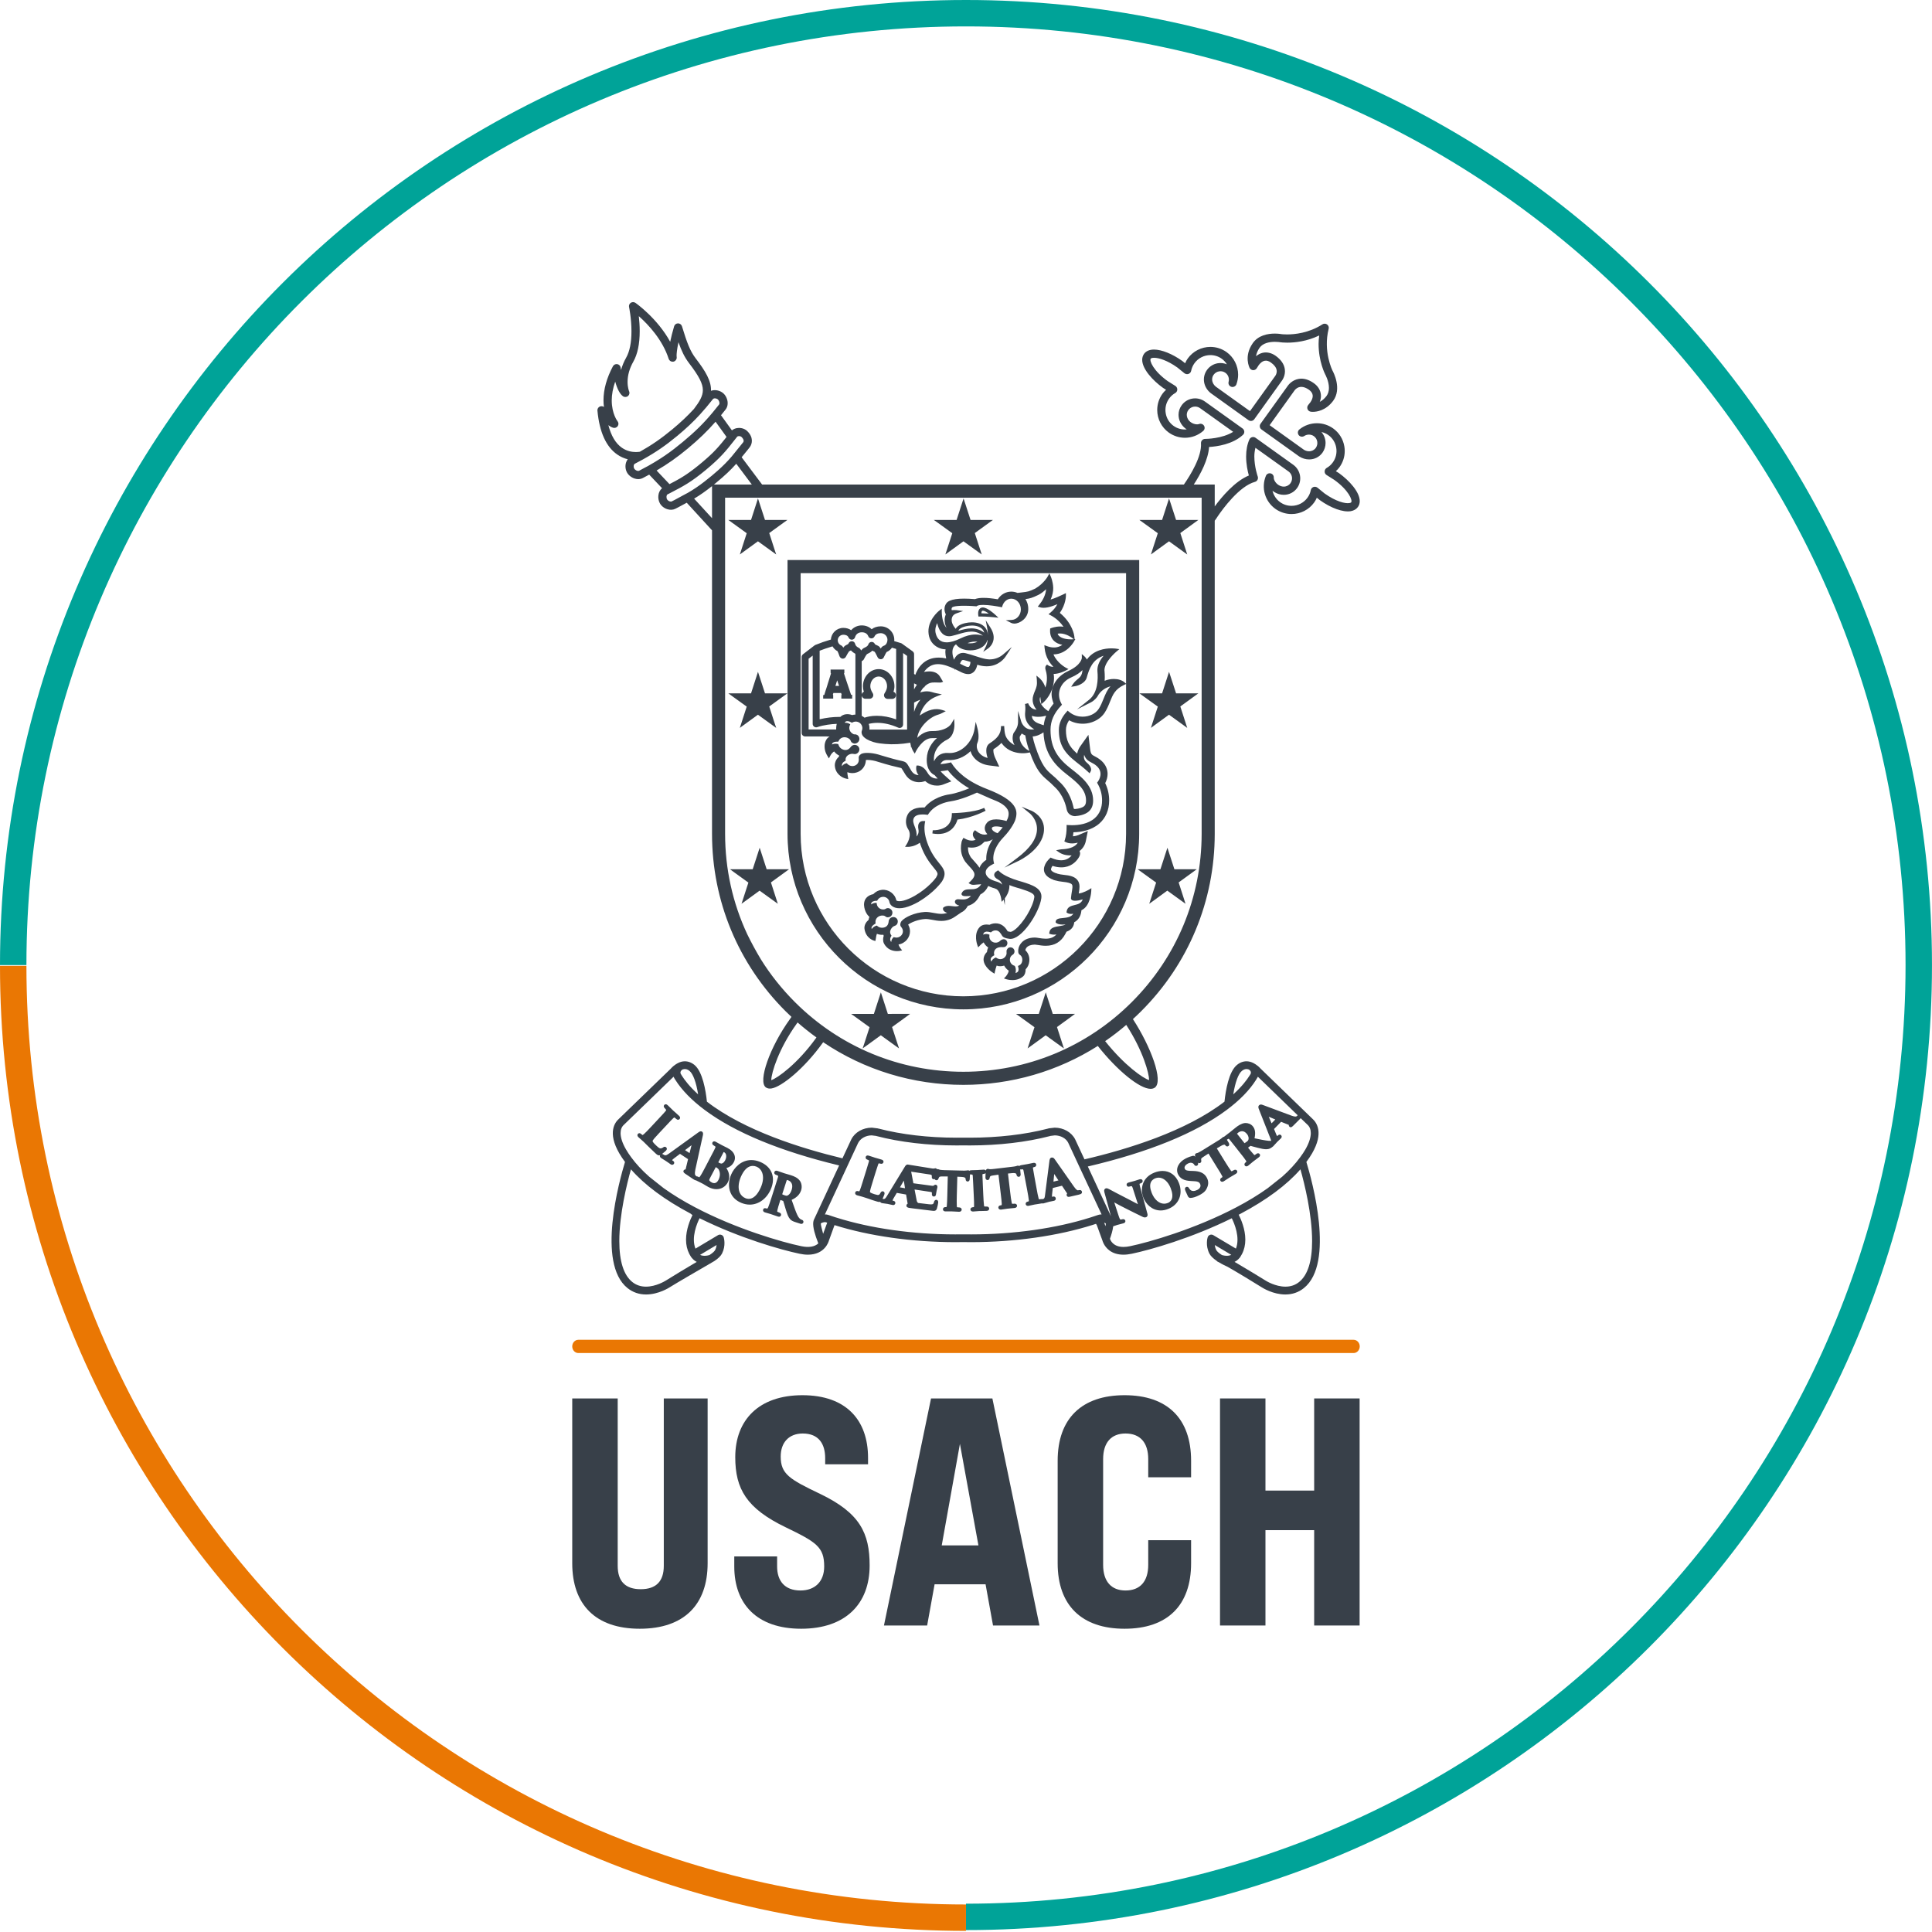
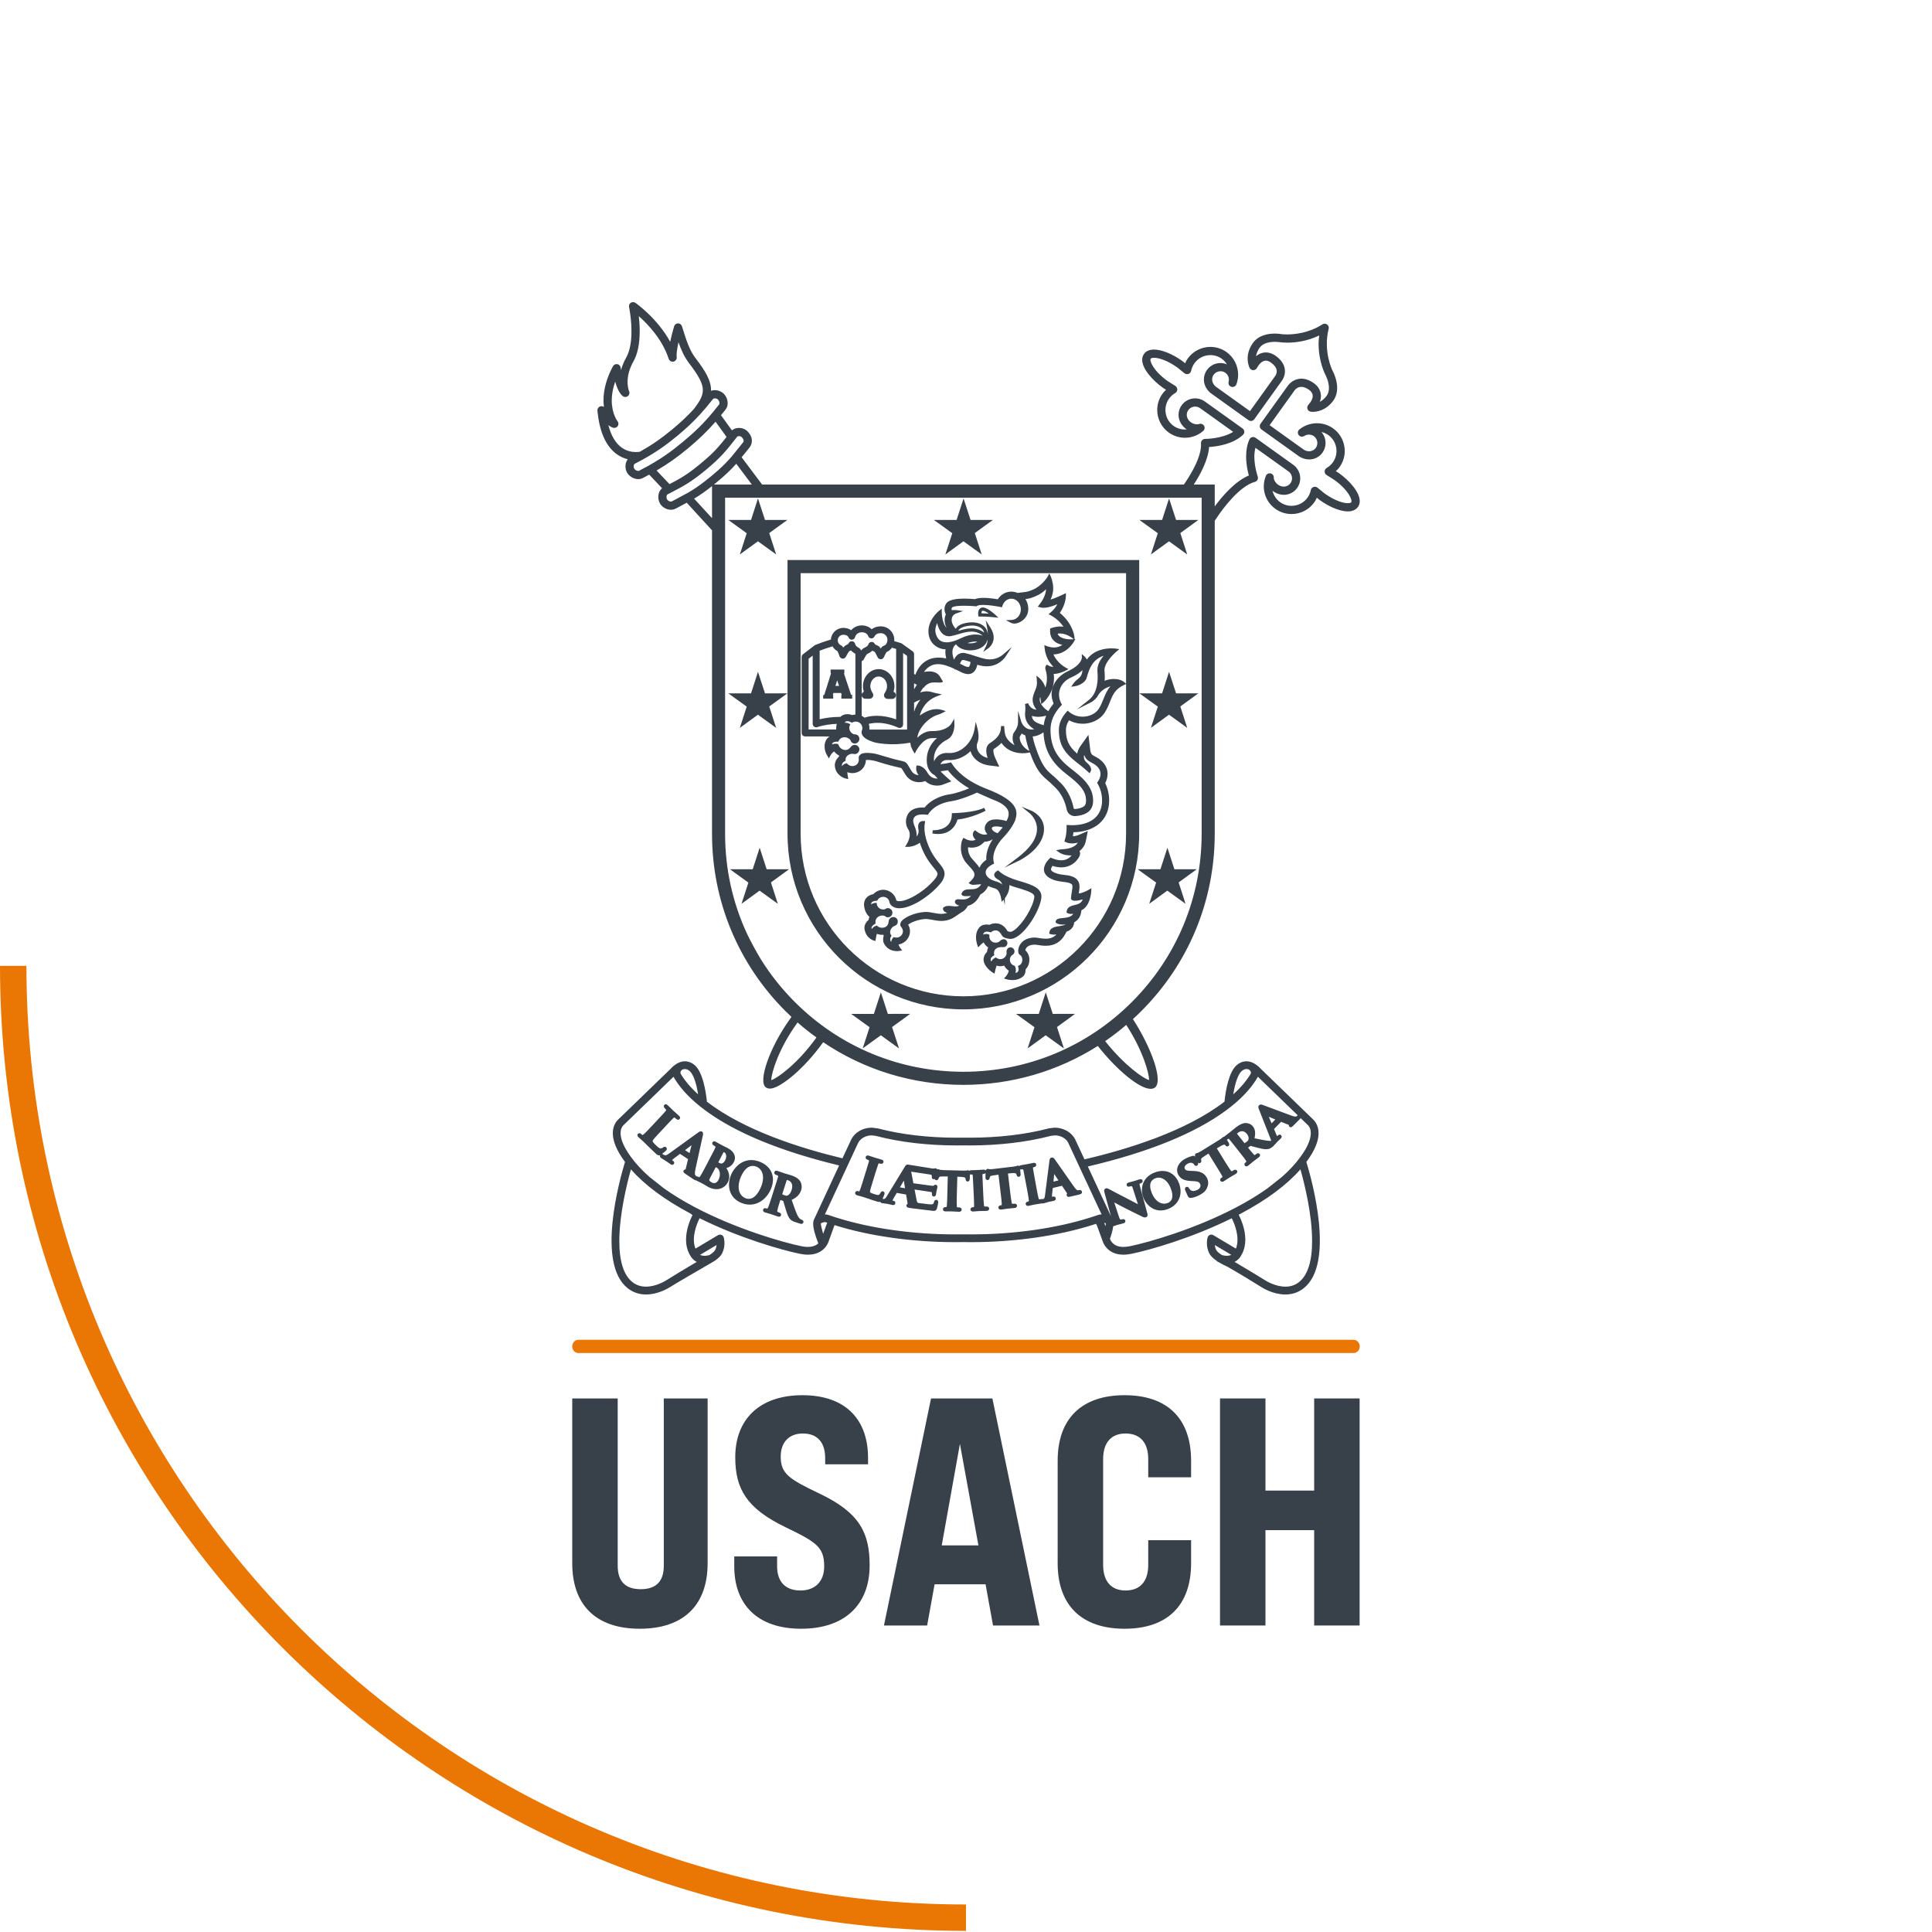
<svg xmlns="http://www.w3.org/2000/svg" width="90" height="90" viewBox="0 0 90 90" fill="none">
  <g clip-path="url(#clip0_383_2393)">
-     <path d="M0 44.956H1.231C1.231 20.806 20.827 1.23 44.999 1.23C69.172 1.23 88.768 20.806 88.768 44.956C88.768 69.105 69.172 88.681 44.999 88.681V89.911C69.852 89.911 89.999 69.784 89.999 44.956C89.999 20.127 69.852 0 44.999 0C20.147 0 0 20.127 0 44.956Z" fill="#00A398" />
    <path d="M1.231 44.992H0C0 69.82 20.147 89.948 44.999 89.948V88.718C20.827 88.718 1.231 69.141 1.231 44.992Z" fill="#EA7703" />
    <path d="M59.876 60.302C59.309 60.302 58.828 60.001 58.775 59.967C58.333 59.692 57.65 59.276 57.182 59.01C57.112 58.98 56.94 58.9 56.764 58.792C56.767 58.794 56.763 58.792 56.761 58.792L56.752 58.788C56.721 58.777 56.696 58.759 56.676 58.734C56.507 58.618 56.392 58.504 56.336 58.393C56.15 58.024 56.245 57.678 56.257 57.64C56.274 57.586 56.313 57.545 56.364 57.525C56.413 57.505 56.474 57.51 56.522 57.539L57.574 58.165C57.779 57.644 57.5 56.988 57.381 56.751C55.508 57.678 53.578 58.226 52.724 58.404C52.588 58.432 52.457 58.448 52.337 58.448C51.762 58.448 51.512 58.126 51.413 57.933C51.378 57.863 51.362 57.812 51.358 57.796L51.097 57.08C51.082 57.055 51.069 57.032 51.056 57.01L50.91 57.058C49.28 57.576 47.27 57.862 45.249 57.865L44.871 57.861L44.495 57.865C42.49 57.862 40.497 57.581 38.875 57.071L38.617 57.783C38.601 57.846 38.422 58.448 37.635 58.448C37.513 58.448 37.384 58.433 37.247 58.404C36.393 58.226 34.462 57.678 32.589 56.75C32.471 56.987 32.19 57.643 32.397 58.166L33.448 57.538C33.495 57.51 33.555 57.505 33.607 57.526C33.655 57.543 33.696 57.585 33.713 57.638C33.725 57.678 33.821 58.024 33.636 58.392C33.579 58.505 33.46 58.623 33.285 58.74C33.277 58.746 33.239 58.768 32.974 58.922C32.476 59.21 31.55 59.747 31.198 59.966C31.179 59.979 30.681 60.302 30.096 60.302C29.77 60.302 29.48 60.202 29.232 60.004C27.782 58.846 28.854 54.988 29.115 54.128C29.009 53.983 28.922 53.853 28.85 53.728C28.286 52.755 28.649 52.279 28.831 52.12L31.245 49.785C31.279 49.745 31.326 49.7 31.375 49.658C31.407 49.632 31.443 49.604 31.484 49.578C31.599 49.504 31.708 49.46 31.816 49.445C32.004 49.421 32.184 49.475 32.347 49.606C32.73 49.918 32.877 50.8 32.931 51.32C34.672 52.665 37.311 53.495 39.245 53.959L39.657 53.076C39.825 52.743 40.199 52.531 40.611 52.531H40.619L40.893 52.565C40.893 52.565 40.919 52.572 40.926 52.574L40.919 52.605L40.929 52.574C41.991 52.851 43.247 52.998 44.561 52.998L44.872 52.996L45.182 52.998C46.493 52.997 47.748 52.852 48.808 52.577L48.865 52.561L49.131 52.531C49.544 52.531 49.919 52.745 50.086 53.077L50.519 54.007C52.523 53.541 55.254 52.7 57.041 51.319C57.095 50.8 57.241 49.919 57.624 49.607C57.786 49.475 57.966 49.42 58.153 49.445C58.263 49.46 58.372 49.504 58.485 49.577C58.532 49.607 58.573 49.638 58.607 49.666C58.65 49.703 58.685 49.739 58.714 49.771L61.144 52.122C61.329 52.287 61.679 52.766 61.122 53.728C61.047 53.856 60.96 53.988 60.856 54.128C61.118 54.988 62.191 58.844 60.739 60.004C60.493 60.202 60.203 60.302 59.876 60.302ZM29.392 54.472C29.203 55.147 28.85 56.572 28.85 57.813C28.85 58.759 29.054 59.401 29.458 59.723C29.636 59.865 29.849 59.937 30.093 59.937C30.562 59.937 30.987 59.672 31.004 59.661L31.038 59.641C31.531 59.336 31.951 59.081 32.285 58.886C32.344 58.85 32.402 58.816 32.458 58.785C32.373 58.742 32.298 58.682 32.236 58.606C32.229 58.599 32.224 58.594 32.219 58.587C32.218 58.585 32.19 58.55 32.186 58.543C32.158 58.501 32.133 58.456 32.112 58.416C32.01 58.219 31.958 57.994 31.958 57.749C31.958 57.27 32.15 56.821 32.258 56.604C32.241 56.591 32.22 56.574 32.194 56.555L32.167 56.533C30.962 55.893 30.029 55.201 29.392 54.472ZM57.51 58.783C57.567 58.816 57.626 58.85 57.686 58.886C58.17 59.169 58.709 59.502 58.912 59.627L58.968 59.661C58.986 59.673 59.411 59.937 59.88 59.937C60.124 59.937 60.337 59.865 60.514 59.723C60.918 59.401 61.123 58.759 61.123 57.812C61.123 56.568 60.769 55.145 60.579 54.472C59.941 55.201 59.005 55.897 57.794 56.539C57.765 56.555 57.734 56.57 57.704 56.586C57.809 56.793 58.012 57.255 58.012 57.747C58.012 57.993 57.96 58.218 57.857 58.416C57.834 58.46 57.813 58.498 57.789 58.533L57.783 58.543L57.776 58.556C57.774 58.558 57.765 58.574 57.76 58.58C57.754 58.587 57.747 58.594 57.74 58.602L57.734 58.608C57.671 58.682 57.596 58.741 57.51 58.783ZM32.613 58.456C32.67 58.485 32.74 58.5 32.82 58.5C32.913 58.5 33 58.48 33.049 58.466C33.227 58.352 33.291 58.276 33.314 58.229C33.351 58.157 33.373 58.079 33.383 57.997C33.323 58.033 33.247 58.079 33.162 58.128C32.999 58.226 32.802 58.343 32.613 58.456ZM56.923 58.466C56.97 58.479 57.054 58.499 57.147 58.499C57.228 58.499 57.298 58.484 57.357 58.455C57.161 58.338 56.955 58.216 56.789 58.117C56.712 58.072 56.644 58.031 56.589 57.998C56.596 58.066 56.616 58.148 56.657 58.229C56.681 58.276 56.745 58.353 56.923 58.466ZM31.376 50.158C31.371 50.162 31.366 50.169 31.36 50.174L29.075 52.386C28.963 52.483 28.909 52.615 28.909 52.784C28.909 52.996 28.996 53.261 29.163 53.547C29.228 53.66 29.305 53.777 29.399 53.905C29.623 54.212 29.909 54.521 30.247 54.819L30.515 55.031C30.644 55.133 30.777 55.239 30.91 55.344C31.338 55.651 31.832 55.953 32.376 56.239C34.311 57.259 36.457 57.871 37.322 58.051C37.676 58.126 37.951 58.081 38.121 57.922C38.115 57.906 38.109 57.891 38.104 57.879L38.098 57.862C37.982 57.565 37.851 57.164 37.886 56.922C37.892 56.889 37.897 56.865 37.905 56.843L37.925 56.798L39.09 54.291C36.355 53.631 34.251 52.763 32.837 51.713C32.222 51.256 31.759 50.78 31.456 50.297L31.432 50.26L31.384 50.174C31.381 50.169 31.379 50.163 31.376 50.158ZM51.706 57.705C51.727 57.772 51.847 58.087 52.339 58.087C52.434 58.087 52.538 58.074 52.649 58.051C53.513 57.871 55.657 57.261 57.593 56.241C58.134 55.957 58.628 55.656 59.06 55.346L59.728 54.816C60.061 54.522 60.346 54.214 60.572 53.904C60.671 53.769 60.747 53.655 60.809 53.547C60.974 53.261 61.062 52.996 61.062 52.784C61.062 52.615 61.008 52.481 60.9 52.386C60.899 52.386 60.778 52.27 60.591 52.089C60.578 52.104 60.562 52.121 60.544 52.14C60.509 52.176 60.385 52.303 60.231 52.452L60.224 52.459C60.192 52.486 60.165 52.511 60.126 52.511C60.105 52.511 60.083 52.502 60.067 52.488C60.047 52.467 60.033 52.436 60.039 52.403L59.678 52.258L59.35 52.594L59.454 52.849C59.469 52.883 59.485 52.911 59.498 52.926C59.5 52.924 59.504 52.921 59.507 52.916L59.532 52.892C59.541 52.883 59.569 52.855 59.612 52.855C59.637 52.855 59.66 52.865 59.679 52.884C59.696 52.903 59.707 52.925 59.707 52.95C59.707 52.98 59.693 53.008 59.666 53.033C59.643 53.057 59.611 53.087 59.578 53.117C59.547 53.146 59.517 53.176 59.492 53.2C59.487 53.208 59.481 53.214 59.475 53.218C59.468 53.226 59.458 53.237 59.446 53.252C59.424 53.274 59.397 53.306 59.365 53.339L59.312 53.398C59.207 53.481 59.16 53.51 59.078 53.527C59.05 53.533 59.018 53.536 58.982 53.536C58.878 53.536 58.753 53.51 58.584 53.467C58.504 53.449 58.416 53.424 58.347 53.404C58.309 53.393 58.273 53.383 58.253 53.378L58.139 53.463C58.227 53.573 58.341 53.714 58.407 53.781C58.428 53.801 58.436 53.808 58.44 53.809C58.44 53.809 58.444 53.808 58.454 53.803C58.49 53.781 58.522 53.759 58.537 53.747C58.578 53.71 58.653 53.717 58.684 53.764C58.693 53.778 58.727 53.844 58.643 53.909C58.562 53.973 58.45 54.057 58.391 54.099L58.358 54.124C58.349 54.132 58.328 54.15 58.303 54.171C58.254 54.212 58.191 54.266 58.143 54.303C58.09 54.346 58.027 54.343 57.992 54.302C57.975 54.28 57.968 54.256 57.971 54.231C57.975 54.202 57.99 54.177 58.018 54.155C58.033 54.144 58.052 54.126 58.061 54.114L58.064 54.109C58.063 54.108 58.06 54.097 58.042 54.068C57.997 53.993 57.895 53.862 57.775 53.714L57.517 53.386C57.342 53.164 57.306 53.118 57.265 53.071C57.248 53.052 57.242 53.05 57.242 53.05C57.238 53.05 57.227 53.05 57.201 53.061C57.197 53.063 57.177 53.077 57.154 53.094C57.162 53.108 57.17 53.122 57.179 53.137C57.204 53.179 57.229 53.221 57.244 53.244L57.25 53.258C57.282 53.339 57.244 53.376 57.218 53.39C57.204 53.4 57.186 53.405 57.168 53.405C57.118 53.405 57.089 53.365 57.075 53.347L57.062 53.329C57.059 53.326 57.049 53.323 57.035 53.323C57.012 53.323 56.96 53.332 56.866 53.388L56.684 53.496L57.096 54.162C57.179 54.295 57.282 54.457 57.341 54.535C57.36 54.559 57.368 54.562 57.37 54.563C57.372 54.563 57.377 54.562 57.387 54.559C57.407 54.548 57.45 54.525 57.48 54.508C57.534 54.474 57.6 54.488 57.625 54.535C57.638 54.555 57.641 54.578 57.636 54.601C57.629 54.631 57.608 54.658 57.574 54.679C57.495 54.728 57.413 54.775 57.349 54.812C57.31 54.835 57.279 54.853 57.258 54.866C57.236 54.879 57.195 54.906 57.151 54.936C57.102 54.969 57.048 55.004 57.008 55.029C56.947 55.067 56.885 55.057 56.855 55.01C56.84 54.987 56.836 54.96 56.843 54.935C56.848 54.915 56.862 54.886 56.902 54.865C56.934 54.845 56.944 54.835 56.945 54.833L56.95 54.827C56.949 54.827 56.947 54.816 56.933 54.783C56.9 54.712 56.821 54.586 56.73 54.441L56.296 53.736L56.074 53.881C55.966 53.949 55.957 53.972 55.955 53.991C55.953 54.024 55.956 54.043 55.958 54.05C55.979 54.128 55.932 54.162 55.912 54.173C55.902 54.18 55.885 54.185 55.868 54.185C55.841 54.185 55.82 54.173 55.806 54.161C55.835 54.248 55.785 54.287 55.767 54.298L55.759 54.302C55.746 54.307 55.733 54.311 55.719 54.311C55.696 54.311 55.653 54.302 55.623 54.244C55.618 54.233 55.593 54.198 55.547 54.181C55.484 54.153 55.416 54.163 55.336 54.203C55.231 54.255 55.149 54.356 55.192 54.447C55.215 54.488 55.24 54.539 55.468 54.544L55.574 54.547C55.914 54.555 56.115 54.656 56.224 54.872C56.311 55.044 56.301 55.211 56.196 55.399C56.12 55.538 55.968 55.625 55.861 55.679C55.707 55.757 55.577 55.798 55.474 55.803C55.469 55.803 55.461 55.804 55.455 55.804C55.374 55.804 55.345 55.743 55.332 55.717C55.289 55.63 55.246 55.528 55.224 55.479L55.215 55.455C55.177 55.37 55.211 55.317 55.252 55.297C55.268 55.289 55.282 55.287 55.296 55.287C55.322 55.287 55.359 55.297 55.388 55.347C55.398 55.368 55.417 55.397 55.442 55.42C55.481 55.461 55.53 55.481 55.59 55.481C55.647 55.481 55.712 55.463 55.774 55.431C55.846 55.395 55.896 55.344 55.915 55.286C55.93 55.241 55.926 55.194 55.904 55.149C55.879 55.101 55.846 55.035 55.63 55.025L55.478 55.016C55.161 55.001 54.982 54.909 54.879 54.706C54.75 54.445 54.901 54.134 55.237 53.965C55.37 53.898 55.491 53.859 55.561 53.844C55.609 53.833 55.661 53.85 55.685 53.894L55.688 53.903C55.681 53.881 55.675 53.866 55.675 53.862C55.65 53.797 55.675 53.757 55.702 53.736C55.727 53.72 55.746 53.716 55.763 53.713C55.777 53.71 55.793 53.708 55.815 53.697C55.878 53.668 55.953 53.622 56.007 53.59L56.794 53.103C56.855 53.065 56.893 53.036 56.915 53.017C56.926 53.01 56.934 53.001 56.941 52.995C56.951 52.985 56.96 52.977 56.972 52.97C56.986 52.962 57.002 52.957 57.017 52.957C57.023 52.952 57.029 52.947 57.035 52.943C57.097 52.892 57.173 52.836 57.227 52.795C57.252 52.777 57.272 52.762 57.284 52.753C57.312 52.73 57.365 52.688 57.416 52.645C57.473 52.599 57.53 52.552 57.56 52.529C57.673 52.439 57.826 52.334 57.994 52.315C58.005 52.314 58.015 52.314 58.025 52.314C58.132 52.314 58.277 52.356 58.368 52.476C58.471 52.605 58.494 52.773 58.441 53.026C58.714 53.083 58.931 53.127 59.101 53.144C59.145 53.148 59.183 53.148 59.215 53.145C59.213 53.117 59.2 53.083 59.183 53.04L58.648 51.68C58.626 51.626 58.594 51.549 58.649 51.492C58.674 51.465 58.704 51.452 58.738 51.452C58.765 51.452 58.789 51.461 58.821 51.471C58.887 51.494 59.141 51.589 59.435 51.7C59.709 51.802 60.005 51.914 60.168 51.973C60.243 52 60.303 52.014 60.346 52.014C60.379 52.014 60.391 52.006 60.398 52.001C60.419 51.985 60.436 51.97 60.452 51.955C60.452 51.955 60.452 51.955 60.452 51.954C59.898 51.418 58.98 50.529 58.612 50.173C58.606 50.168 58.601 50.162 58.596 50.158C58.594 50.162 58.592 50.165 58.591 50.169L58.515 50.298C58.213 50.78 57.749 51.256 57.135 51.712C55.685 52.789 53.512 53.674 50.675 54.34L51.712 56.568C51.712 56.568 51.731 56.609 51.753 56.657L51.444 55.531C51.417 55.436 51.457 55.376 51.51 55.36C51.523 55.355 51.533 55.354 51.544 55.354C51.586 55.354 51.624 55.374 51.669 55.396L51.682 55.402C51.716 55.421 52.136 55.648 52.548 55.855C52.642 55.903 52.779 55.975 52.9 56.039C52.936 56.059 52.974 56.079 53.008 56.096L52.772 55.361C52.739 55.258 52.724 55.257 52.709 55.256C52.693 55.254 52.668 55.26 52.617 55.274C52.602 55.279 52.589 55.281 52.576 55.281C52.532 55.281 52.495 55.253 52.485 55.212C52.478 55.19 52.48 55.166 52.49 55.146C52.511 55.105 52.556 55.092 52.583 55.084C52.644 55.066 52.705 55.051 52.756 55.038C52.803 55.025 52.841 55.015 52.864 55.008C52.897 54.997 52.975 54.969 53.078 54.939C53.096 54.935 53.115 54.93 53.134 54.93C53.177 54.93 53.212 54.953 53.225 54.992C53.233 55.014 53.232 55.039 53.22 55.063C53.206 55.09 53.18 55.111 53.145 55.121C53.124 55.126 53.114 55.13 53.093 55.141C53.084 55.147 53.075 55.153 53.099 55.247L53.45 56.537C53.478 56.635 53.433 56.689 53.386 56.704C53.317 56.724 53.266 56.702 53.229 56.685C53.031 56.592 52.634 56.392 52.414 56.281C52.225 56.189 52.035 56.084 51.907 56.013L52.12 56.666C52.163 56.797 52.19 56.812 52.191 56.812C52.222 56.812 52.251 56.807 52.285 56.797C52.344 56.779 52.408 56.807 52.422 56.861C52.429 56.879 52.427 56.905 52.415 56.927C52.4 56.957 52.371 56.977 52.326 56.988C52.226 57.018 52.144 57.038 52.089 57.051C52.068 57.056 52.051 57.06 52.04 57.064C52.035 57.065 52.022 57.069 52.005 57.076C51.969 57.088 51.915 57.106 51.857 57.126C51.836 57.315 51.766 57.538 51.706 57.705ZM57.624 52.812L57.975 53.255C57.997 53.243 58.03 53.222 58.076 53.187C58.141 53.136 58.147 53.122 58.154 53.098C58.174 53.036 58.178 52.941 58.089 52.828C58.02 52.741 57.943 52.696 57.86 52.696C57.776 52.696 57.711 52.74 57.686 52.758C57.662 52.777 57.641 52.796 57.624 52.812ZM59.105 52.023L59.235 52.328L59.409 52.15L59.105 52.023ZM38.236 56.992V56.997C38.236 57.059 38.287 57.272 38.345 57.476C38.378 57.388 38.419 57.274 38.467 57.141C38.483 57.088 38.498 57.05 38.511 57.02C38.518 57.002 38.526 56.98 38.534 56.958C38.51 56.95 38.487 56.943 38.464 56.935C38.459 56.933 38.449 56.931 38.431 56.931C38.356 56.931 38.267 56.969 38.236 56.992ZM44.872 57.501L45.249 57.503C47.221 57.502 49.183 57.224 50.775 56.722C50.857 56.696 50.939 56.668 51.022 56.641L51.048 56.632C51.086 56.62 51.123 56.608 51.16 56.595C51.182 56.587 51.205 56.582 51.235 56.577C51.263 56.573 51.289 56.571 51.316 56.572C51.186 56.291 50.847 55.565 50.519 54.862C50.417 54.643 50.316 54.427 50.222 54.225L49.761 53.233C49.658 53.027 49.412 52.892 49.136 52.89L48.936 52.915C48.929 52.916 48.92 52.919 48.915 52.921L48.907 52.924C47.812 53.208 46.525 53.358 45.181 53.359L44.872 53.356L44.562 53.359C43.216 53.359 41.926 53.207 40.831 52.922L40.808 52.915L40.606 52.89C40.332 52.892 40.084 53.03 39.974 53.244C39.974 53.244 39.799 53.621 39.564 54.125L39.532 54.195C39.513 54.237 39.493 54.278 39.474 54.32L39.019 55.3C38.772 55.83 38.544 56.321 38.427 56.572C38.487 56.571 38.539 56.579 38.583 56.595L38.75 56.651C38.807 56.67 38.865 56.69 38.924 56.709C38.938 56.712 38.954 56.718 38.972 56.723C40.562 57.224 42.523 57.502 44.495 57.503L44.872 57.501ZM51.438 56.957L51.497 57.121C51.507 57.069 51.513 57.026 51.513 56.997V56.995C51.503 56.986 51.474 56.971 51.438 56.957ZM37.33 57.014C37.315 57.014 37.298 57.011 37.278 57.004L37.066 56.936C36.931 56.894 36.867 56.858 36.808 56.795C36.722 56.701 36.67 56.561 36.598 56.321C36.577 56.252 36.554 56.176 36.535 56.108C36.516 56.042 36.496 55.974 36.485 55.944L36.354 55.898L36.323 55.993C36.273 56.155 36.228 56.295 36.213 56.375C36.198 56.441 36.206 56.445 36.217 56.45C36.248 56.467 36.292 56.484 36.314 56.491C36.344 56.5 36.368 56.52 36.38 56.546C36.389 56.568 36.39 56.593 36.382 56.615C36.368 56.655 36.332 56.68 36.288 56.68C36.273 56.68 36.257 56.677 36.238 56.671C36.133 56.637 36.01 56.594 35.943 56.57L35.908 56.558C35.897 56.554 35.869 56.546 35.837 56.537C35.775 56.52 35.693 56.497 35.635 56.478C35.62 56.474 35.575 56.459 35.554 56.417C35.543 56.395 35.541 56.368 35.55 56.343C35.568 56.291 35.618 56.267 35.685 56.29C35.707 56.298 35.727 56.3 35.746 56.302C35.759 56.289 35.779 56.25 35.786 56.236C35.821 56.156 35.872 55.996 35.933 55.81L36.085 55.334C36.203 54.97 36.221 54.911 36.241 54.838C36.256 54.778 36.251 54.775 36.222 54.757C36.212 54.75 36.186 54.739 36.154 54.73C36.056 54.694 36.065 54.625 36.071 54.606C36.086 54.56 36.122 54.535 36.165 54.535C36.18 54.535 36.198 54.539 36.221 54.546C36.292 54.569 36.369 54.596 36.43 54.619C36.473 54.634 36.508 54.647 36.527 54.653C36.565 54.665 36.626 54.682 36.687 54.7C36.748 54.717 36.809 54.735 36.845 54.747C36.992 54.794 37.155 54.861 37.261 55.006C37.329 55.097 37.377 55.273 37.32 55.446C37.256 55.642 37.12 55.783 36.878 55.895L36.913 55.994C37.001 56.246 37.07 56.445 37.141 56.597C37.21 56.749 37.278 56.786 37.307 56.803C37.321 56.811 37.338 56.82 37.349 56.822L37.359 56.825C37.381 56.834 37.399 56.846 37.411 56.863C37.428 56.887 37.433 56.919 37.423 56.946C37.41 56.987 37.374 57.014 37.33 57.014ZM36.438 55.634C36.467 55.65 36.51 55.669 36.554 55.682C36.598 55.697 36.623 55.702 36.641 55.702C36.652 55.702 36.661 55.7 36.678 55.695C36.726 55.677 36.816 55.619 36.877 55.432C36.988 55.085 36.748 54.994 36.721 54.985C36.692 54.977 36.67 54.971 36.653 54.966L36.438 55.634ZM44.682 56.449H44.68C44.597 56.447 44.515 56.441 44.447 56.437C44.395 56.435 44.353 56.432 44.327 56.431H44.31C44.293 56.431 44.269 56.432 44.242 56.432C44.177 56.433 44.095 56.433 44.038 56.431H44.037C43.991 56.431 43.963 56.411 43.948 56.395C43.931 56.374 43.924 56.35 43.927 56.325C43.929 56.277 43.967 56.232 44.034 56.232H44.053C44.077 56.232 44.089 56.229 44.093 56.227C44.096 56.221 44.102 56.206 44.107 56.168C44.117 56.076 44.124 55.9 44.129 55.696L44.151 54.803H43.901C43.772 54.803 43.759 54.823 43.751 54.837C43.735 54.86 43.727 54.88 43.721 54.895C43.704 54.971 43.647 54.979 43.623 54.979C43.598 54.979 43.575 54.97 43.557 54.951C43.549 54.943 43.543 54.934 43.54 54.924C43.523 54.931 43.509 54.933 43.5 54.933H43.488C43.466 54.931 43.446 54.921 43.431 54.905C43.403 54.876 43.406 54.837 43.407 54.822C43.411 54.802 43.41 54.777 43.406 54.768C43.396 54.736 43.394 54.728 43.327 54.714C43.305 54.709 43.098 54.678 42.916 54.652C42.75 54.628 42.568 54.601 42.446 54.581L42.456 54.634C42.481 54.768 42.514 54.941 42.549 55.121C42.891 55.169 43.393 55.238 43.434 55.24C43.473 55.24 43.486 55.238 43.489 55.235C43.498 55.228 43.502 55.226 43.505 55.222C43.521 55.209 43.543 55.189 43.579 55.189L43.588 55.19C43.609 55.191 43.628 55.201 43.643 55.216C43.661 55.237 43.67 55.266 43.67 55.295C43.669 55.307 43.665 55.322 43.658 55.352C43.652 55.377 43.644 55.415 43.631 55.474C43.62 55.519 43.607 55.61 43.604 55.625C43.596 55.73 43.527 55.739 43.506 55.739L43.491 55.738C43.471 55.736 43.447 55.725 43.432 55.706C43.417 55.688 43.409 55.664 43.411 55.64C43.411 55.63 43.411 55.621 43.411 55.61C43.413 55.595 43.413 55.578 43.412 55.56C43.411 55.551 43.407 55.536 43.359 55.526C43.326 55.519 42.922 55.459 42.604 55.412C42.643 55.613 42.679 55.797 42.702 55.918C42.704 55.933 42.709 55.948 42.714 55.964C42.734 56.013 42.763 56.033 42.772 56.039L43.273 56.099C43.298 56.102 43.332 56.105 43.365 56.105C43.409 56.105 43.433 56.099 43.445 56.094C43.469 56.086 43.491 56.072 43.512 55.985L43.515 55.975C43.524 55.951 43.547 55.893 43.615 55.893L43.627 55.894C43.655 55.898 43.717 55.922 43.703 56.036C43.697 56.086 43.663 56.254 43.642 56.309C43.623 56.355 43.591 56.408 43.506 56.408C43.488 56.408 43.467 56.407 43.439 56.403C43.318 56.391 43.208 56.377 43.113 56.364L43.021 56.353C42.975 56.348 42.921 56.341 42.863 56.333C42.823 56.328 42.782 56.322 42.741 56.318C42.642 56.306 42.457 56.285 42.349 56.267C42.313 56.26 42.213 56.24 42.226 56.151C42.23 56.116 42.251 56.089 42.282 56.075L42.209 55.646L41.776 55.569L41.621 55.829C41.597 55.87 41.582 55.911 41.577 55.929C41.58 55.93 41.584 55.931 41.588 55.931L41.62 55.938C41.684 55.952 41.716 55.995 41.709 56.052C41.699 56.104 41.66 56.137 41.609 56.137C41.601 56.137 41.592 56.136 41.581 56.133C41.541 56.127 41.493 56.116 41.446 56.105C41.409 56.097 41.373 56.088 41.343 56.082C41.338 56.082 41.322 56.08 41.303 56.077C41.253 56.071 41.173 56.06 41.092 56.047C41.038 56.037 41.013 56.01 41.003 55.985C40.99 55.99 40.975 55.992 40.957 55.992C40.925 55.992 40.889 55.983 40.839 55.967C40.71 55.93 40.591 55.89 40.463 55.843C40.418 55.829 40.374 55.814 40.332 55.8C40.282 55.783 40.236 55.768 40.188 55.754C40.172 55.749 40.145 55.742 40.112 55.732L40.072 55.721C40.048 55.715 40.023 55.708 40 55.702C39.974 55.695 39.948 55.688 39.923 55.681C39.886 55.669 39.86 55.65 39.846 55.623C39.834 55.601 39.832 55.574 39.84 55.548C39.857 55.495 39.913 55.468 39.974 55.488C40.013 55.499 40.027 55.497 40.03 55.498C40.033 55.494 40.043 55.48 40.057 55.445C40.089 55.368 40.134 55.225 40.185 55.059L40.363 54.486C40.443 54.227 40.459 54.173 40.476 54.11C40.487 54.064 40.487 54.064 40.453 54.04C40.448 54.037 40.432 54.029 40.407 54.021C40.374 54.011 40.35 53.993 40.336 53.969C40.324 53.945 40.321 53.918 40.329 53.892C40.339 53.854 40.375 53.826 40.42 53.826C40.436 53.826 40.452 53.83 40.475 53.836C40.532 53.853 40.601 53.876 40.66 53.896C40.701 53.91 40.738 53.922 40.761 53.93C40.784 53.937 40.83 53.95 40.883 53.964C40.947 53.983 41.02 54.004 41.065 54.018C41.093 54.026 41.128 54.039 41.147 54.075C41.16 54.097 41.161 54.122 41.154 54.146C41.134 54.203 41.081 54.228 41.014 54.208C40.994 54.201 40.965 54.196 40.947 54.194C40.941 54.193 40.938 54.193 40.936 54.193C40.932 54.193 40.923 54.201 40.908 54.244C40.886 54.3 40.869 54.354 40.806 54.556L40.757 54.712L40.636 55.107C40.582 55.28 40.515 55.493 40.53 55.535C40.537 55.548 40.576 55.581 40.748 55.634C40.849 55.663 40.91 55.68 40.953 55.654C40.97 55.643 41.003 55.602 41.015 55.57C41.026 55.548 41.053 55.495 41.114 55.495H41.125L41.142 55.499C41.167 55.508 41.186 55.523 41.196 55.544C41.21 55.573 41.21 55.607 41.195 55.652C41.188 55.674 41.149 55.77 41.113 55.847L41.114 55.848C41.12 55.848 41.13 55.85 41.139 55.85C41.15 55.851 41.16 55.853 41.168 55.855C41.222 55.852 41.25 55.825 41.316 55.717L42.14 54.367C42.174 54.307 42.214 54.248 42.28 54.248L42.295 54.25C42.341 54.255 42.656 54.306 42.961 54.357C43.192 54.394 43.432 54.434 43.453 54.436H43.46C43.481 54.436 43.502 54.434 43.515 54.433L43.529 54.431C43.53 54.431 43.532 54.431 43.534 54.43C43.544 54.427 43.559 54.422 43.576 54.422L43.59 54.423C43.615 54.428 43.638 54.443 43.652 54.468C43.663 54.464 43.674 54.463 43.684 54.463C43.71 54.464 43.726 54.472 43.741 54.478C43.755 54.484 43.769 54.49 43.792 54.494C43.852 54.503 43.934 54.508 44 54.51L44.916 54.533C44.957 54.533 44.992 54.531 45.025 54.526C45.043 54.524 45.054 54.522 45.063 54.521C45.078 54.518 45.088 54.517 45.095 54.517H45.101C45.122 54.518 45.141 54.526 45.156 54.539C45.173 54.526 45.2 54.516 45.239 54.514C45.292 54.511 45.369 54.509 45.437 54.508C45.477 54.507 45.512 54.507 45.535 54.505C45.557 54.504 45.593 54.501 45.635 54.498C45.695 54.494 45.766 54.488 45.816 54.487C45.82 54.487 45.825 54.486 45.83 54.486C45.88 54.486 45.91 54.505 45.924 54.528C45.941 54.461 45.991 54.451 46.008 54.45L46.016 54.449C46.033 54.449 46.047 54.453 46.06 54.457C46.074 54.461 46.09 54.466 46.115 54.466H46.123C46.174 54.466 46.24 54.461 46.321 54.451L47.205 54.346C47.263 54.339 47.308 54.331 47.338 54.321C47.352 54.317 47.363 54.312 47.372 54.31C47.386 54.305 47.399 54.3 47.412 54.3L47.421 54.299C47.445 54.299 47.465 54.306 47.48 54.32C47.495 54.302 47.523 54.286 47.57 54.278C47.606 54.271 47.657 54.263 47.706 54.255C47.766 54.245 47.825 54.235 47.859 54.229C47.888 54.224 47.937 54.213 47.99 54.202C48.041 54.192 48.095 54.181 48.135 54.172C48.15 54.17 48.162 54.169 48.171 54.169C48.234 54.169 48.264 54.21 48.27 54.245C48.277 54.269 48.272 54.299 48.256 54.321C48.244 54.338 48.221 54.359 48.181 54.365C48.165 54.368 48.153 54.373 48.137 54.379C48.123 54.384 48.12 54.387 48.12 54.387C48.12 54.387 48.117 54.399 48.122 54.442C48.13 54.507 48.141 54.567 48.188 54.822L48.282 55.334C48.319 55.542 48.356 55.736 48.384 55.83C48.393 55.86 48.398 55.866 48.4 55.867C48.4 55.867 48.403 55.868 48.412 55.868C48.442 55.868 48.487 55.864 48.516 55.858C48.531 55.855 48.554 55.855 48.571 55.861C48.573 55.86 48.576 55.859 48.578 55.858C48.588 55.855 48.597 55.852 48.607 55.85C48.653 55.828 48.669 55.791 48.682 55.668L48.884 54.096C48.891 54.036 48.901 53.944 48.98 53.925C48.992 53.923 49.002 53.922 49.011 53.922C49.073 53.922 49.105 53.964 49.139 54.01C49.178 54.062 49.311 54.252 49.468 54.478C49.668 54.765 49.908 55.107 50.031 55.282C50.141 55.438 50.193 55.449 50.206 55.449C50.233 55.447 50.256 55.444 50.278 55.44C50.283 55.438 50.294 55.436 50.305 55.436C50.353 55.436 50.391 55.468 50.402 55.515C50.409 55.543 50.4 55.568 50.391 55.582C50.369 55.62 50.327 55.633 50.26 55.65L50.206 55.663C50.121 55.683 49.994 55.714 49.848 55.745L49.838 55.747C49.818 55.751 49.8 55.755 49.782 55.755C49.728 55.755 49.7 55.721 49.691 55.689C49.682 55.655 49.691 55.623 49.712 55.598L49.471 55.236L49.044 55.341L49.009 55.642C49.004 55.685 49.006 55.728 49.009 55.753C49.012 55.752 49.017 55.751 49.021 55.75L49.051 55.742C49.064 55.739 49.074 55.737 49.084 55.737C49.132 55.737 49.169 55.767 49.18 55.814C49.185 55.838 49.192 55.91 49.1 55.937C49.058 55.946 49.011 55.956 48.966 55.965C48.927 55.973 48.889 55.98 48.858 55.987L48.838 55.994C48.794 56.007 48.704 56.034 48.613 56.057C48.586 56.064 48.563 56.064 48.542 56.056C48.459 56.072 48.374 56.085 48.306 56.095C48.258 56.102 48.219 56.107 48.195 56.112C48.17 56.116 48.127 56.127 48.079 56.137C48.022 56.149 47.96 56.164 47.913 56.172C47.906 56.173 47.895 56.175 47.884 56.175C47.832 56.175 47.79 56.143 47.781 56.096C47.772 56.045 47.802 55.989 47.873 55.976C47.896 55.972 47.913 55.967 47.921 55.962L47.928 55.959C47.929 55.952 47.93 55.938 47.927 55.911C47.92 55.817 47.884 55.622 47.846 55.415L47.73 54.801C47.699 54.628 47.69 54.578 47.677 54.521C47.665 54.474 47.658 54.474 47.642 54.471C47.633 54.469 47.613 54.47 47.59 54.475C47.553 54.481 47.541 54.479 47.522 54.472C47.523 54.483 47.525 54.495 47.526 54.508C47.533 54.575 47.541 54.657 47.545 54.696L47.546 54.704C47.546 54.802 47.487 54.818 47.462 54.82H47.451C47.399 54.82 47.365 54.785 47.351 54.716L47.345 54.694C47.339 54.656 47.267 54.637 47.155 54.648L46.955 54.668L47.058 55.535C47.081 55.73 47.106 55.925 47.129 56.025C47.137 56.063 47.143 56.072 47.145 56.075C47.145 56.075 47.148 56.077 47.157 56.077C47.19 56.08 47.23 56.075 47.257 56.072L47.271 56.072C47.326 56.072 47.37 56.106 47.378 56.158C47.384 56.207 47.353 56.261 47.274 56.272C47.19 56.281 47.108 56.289 47.041 56.294C46.989 56.299 46.947 56.302 46.921 56.306C46.898 56.309 46.856 56.315 46.809 56.323C46.75 56.332 46.686 56.342 46.638 56.348C46.628 56.349 46.624 56.349 46.619 56.349C46.546 56.349 46.513 56.302 46.508 56.261L46.507 56.252C46.507 56.206 46.538 56.157 46.607 56.15C46.635 56.147 46.654 56.142 46.662 56.139C46.661 56.138 46.666 56.124 46.666 56.077C46.663 55.984 46.642 55.8 46.616 55.588L46.513 54.721L46.267 54.756C46.14 54.775 46.13 54.794 46.123 54.81C46.108 54.837 46.105 54.857 46.101 54.872C46.092 54.959 46.027 54.97 46.008 54.971C45.989 54.971 45.917 54.966 45.906 54.868C45.903 54.837 45.909 54.73 45.913 54.65C45.894 54.669 45.868 54.681 45.835 54.682C45.819 54.682 45.809 54.685 45.787 54.691C45.775 54.694 45.771 54.696 45.771 54.696C45.771 54.696 45.767 54.707 45.766 54.751C45.766 54.825 45.769 54.894 45.786 55.244L45.805 55.657C45.815 55.861 45.825 56.062 45.84 56.161C45.845 56.191 45.849 56.199 45.85 56.2C45.85 56.2 45.853 56.202 45.866 56.203C45.89 56.207 45.937 56.208 45.967 56.207L45.976 56.206C46.028 56.206 46.071 56.24 46.08 56.29V56.304C46.08 56.351 46.046 56.403 45.969 56.407C45.877 56.411 45.784 56.412 45.713 56.414C45.671 56.414 45.637 56.414 45.615 56.415C45.595 56.416 45.557 56.42 45.512 56.423C45.451 56.428 45.38 56.435 45.329 56.437H45.322C45.246 56.437 45.213 56.391 45.206 56.348V56.339C45.206 56.293 45.242 56.243 45.311 56.238C45.342 56.237 45.359 56.233 45.369 56.23C45.369 56.23 45.374 56.22 45.376 56.18C45.381 56.087 45.372 55.898 45.361 55.678L45.337 55.175C45.323 54.895 45.32 54.837 45.315 54.77C45.31 54.723 45.303 54.721 45.287 54.715C45.275 54.712 45.254 54.71 45.235 54.712H45.224C45.21 54.712 45.196 54.71 45.185 54.706C45.184 54.736 45.182 54.771 45.18 54.805C45.178 54.854 45.175 54.902 45.174 54.928C45.166 55.034 45.092 55.039 45.078 55.039C45.037 55.039 44.985 55.019 44.981 54.92L44.978 54.898C44.976 54.863 44.919 54.83 44.795 54.825L44.596 54.815L44.572 55.688C44.569 55.847 44.563 56.072 44.572 56.182C44.575 56.224 44.58 56.233 44.582 56.235C44.582 56.235 44.584 56.237 44.593 56.239C44.614 56.244 44.656 56.248 44.693 56.248C44.759 56.248 44.8 56.3 44.8 56.348C44.796 56.401 44.759 56.449 44.682 56.449ZM45.322 56.288V56.334H45.322L45.323 56.288C45.322 56.288 45.322 56.288 45.322 56.288ZM46.618 56.2L46.619 56.248V56.2H46.618ZM41.923 55.311L42.159 55.353L42.103 54.998L41.923 55.311ZM49.109 54.688L49.074 55.045L49.306 54.988L49.109 54.688ZM54.07 56.388C53.65 56.388 53.374 56.072 53.266 55.801C53.105 55.394 53.197 54.853 53.775 54.625C53.906 54.573 54.034 54.547 54.158 54.547C54.5 54.547 54.777 54.75 54.918 55.106C55.121 55.623 54.918 56.12 54.423 56.315C54.303 56.363 54.185 56.388 54.07 56.388ZM53.975 54.859C53.921 54.859 53.868 54.87 53.818 54.89C53.749 54.917 53.658 54.971 53.611 55.078C53.557 55.201 53.572 55.369 53.654 55.576C53.776 55.883 53.997 56.073 54.23 56.073C54.287 56.073 54.345 56.062 54.402 56.039C54.449 56.021 54.535 55.974 54.581 55.868C54.636 55.74 54.62 55.563 54.532 55.342C54.415 55.044 54.2 54.859 53.975 54.859ZM34.926 56.116C34.798 56.116 34.668 56.089 34.542 56.038C34.294 55.938 34.116 55.769 34.027 55.548C33.926 55.302 33.94 54.989 34.062 54.71C34.196 54.401 34.523 54.04 35.001 54.04C35.131 54.04 35.267 54.067 35.401 54.122C35.667 54.23 35.855 54.405 35.946 54.627C36.041 54.858 36.026 55.129 35.903 55.41C35.711 55.845 35.336 56.116 34.926 56.116ZM35.064 54.312C34.85 54.312 34.66 54.486 34.515 54.815C34.398 55.083 34.376 55.348 34.454 55.544C34.508 55.674 34.602 55.767 34.734 55.82C34.766 55.833 34.816 55.848 34.878 55.848C35.093 55.848 35.286 55.665 35.44 55.317C35.556 55.053 35.577 54.802 35.498 54.61C35.448 54.487 35.358 54.395 35.238 54.346C35.179 54.323 35.122 54.312 35.064 54.312ZM33.377 55.397C33.254 55.397 33.127 55.363 32.997 55.295C32.984 55.287 32.963 55.275 32.937 55.26C32.911 55.245 32.882 55.227 32.851 55.21C32.795 55.173 32.736 55.142 32.704 55.125C32.697 55.121 32.684 55.114 32.668 55.107C32.646 55.096 32.616 55.08 32.586 55.066C32.557 55.051 32.532 55.038 32.506 55.027C32.482 55.015 32.458 55.004 32.436 54.992C32.431 54.99 32.426 54.987 32.423 54.985C32.387 54.985 32.355 54.969 32.29 54.926C32.21 54.874 32.065 54.777 31.919 54.676L31.91 54.669C31.878 54.647 31.804 54.593 31.85 54.519C31.874 54.487 31.905 54.474 31.937 54.476L32.052 53.998L31.677 53.751L31.403 53.957C31.353 53.995 31.317 54.031 31.308 54.045C31.311 54.048 31.315 54.052 31.323 54.057L31.355 54.079C31.371 54.09 31.399 54.11 31.407 54.145C31.412 54.169 31.408 54.194 31.395 54.215C31.364 54.256 31.33 54.262 31.312 54.262C31.284 54.262 31.261 54.25 31.242 54.238C31.211 54.218 31.177 54.193 31.143 54.168C31.106 54.142 31.07 54.116 31.037 54.096C31.027 54.088 31.006 54.075 30.978 54.058C30.931 54.029 30.864 53.989 30.802 53.948C30.786 53.937 30.748 53.912 30.741 53.867C30.739 53.849 30.741 53.83 30.75 53.813C30.735 53.818 30.719 53.822 30.701 53.822C30.643 53.822 30.596 53.782 30.53 53.721C30.441 53.637 30.368 53.567 30.305 53.506C30.272 53.474 30.242 53.444 30.212 53.417C30.136 53.338 30.069 53.271 29.988 53.195C29.968 53.178 29.926 53.139 29.879 53.097C29.856 53.076 29.832 53.055 29.808 53.034C29.785 53.014 29.763 52.996 29.744 52.978C29.659 52.896 29.703 52.836 29.718 52.819C29.732 52.801 29.758 52.789 29.785 52.789C29.822 52.789 29.851 52.81 29.868 52.827C29.895 52.852 29.917 52.867 29.931 52.876C29.933 52.875 29.948 52.87 29.994 52.833C30.064 52.774 30.184 52.647 30.321 52.501L30.651 52.147C30.903 51.878 30.952 51.825 31 51.764C31.042 51.716 31.039 51.712 31.014 51.676C31.005 51.663 30.989 51.643 30.968 51.625C30.887 51.547 30.931 51.487 30.946 51.471C30.96 51.453 30.985 51.441 31.013 51.441C31.052 51.441 31.084 51.466 31.111 51.491C31.158 51.536 31.213 51.591 31.263 51.639C31.304 51.68 31.341 51.717 31.364 51.739C31.378 51.751 31.404 51.774 31.435 51.8C31.497 51.855 31.577 51.927 31.627 51.974C31.713 52.052 31.676 52.11 31.657 52.132C31.638 52.152 31.613 52.163 31.588 52.163C31.551 52.163 31.521 52.141 31.5 52.122C31.474 52.097 31.449 52.077 31.433 52.067C31.417 52.056 31.411 52.056 31.411 52.056C31.409 52.056 31.395 52.057 31.358 52.095C31.301 52.148 31.248 52.203 30.999 52.471L30.695 52.795C30.544 52.957 30.403 53.109 30.4 53.154C30.403 53.184 30.426 53.229 30.568 53.362C30.659 53.447 30.718 53.499 30.776 53.499C30.811 53.496 30.864 53.474 30.888 53.454C30.904 53.44 30.93 53.42 30.967 53.42C30.991 53.42 31.016 53.43 31.035 53.449C31.061 53.477 31.09 53.529 31.025 53.599C31.009 53.614 30.916 53.7 30.84 53.756C30.866 53.758 30.885 53.769 30.895 53.777L30.912 53.787C30.924 53.794 30.938 53.803 30.948 53.807C30.966 53.815 30.982 53.818 30.997 53.818C31.04 53.818 31.093 53.788 31.164 53.738L32.51 52.766C32.562 52.727 32.603 52.7 32.648 52.7C32.667 52.7 32.685 52.705 32.701 52.715C32.768 52.756 32.753 52.838 32.742 52.892C32.73 52.956 32.676 53.194 32.614 53.471C32.536 53.822 32.438 54.26 32.392 54.483C32.348 54.701 32.385 54.741 32.399 54.756C32.417 54.773 32.435 54.789 32.451 54.8C32.473 54.798 32.495 54.804 32.519 54.817C32.539 54.829 32.559 54.836 32.58 54.841C32.58 54.839 32.593 54.829 32.623 54.783C32.684 54.696 32.78 54.514 32.876 54.33L33.077 53.944C33.256 53.605 33.283 53.552 33.314 53.481C33.34 53.423 33.337 53.421 33.311 53.4C33.301 53.39 33.275 53.373 33.249 53.359C33.154 53.306 33.18 53.238 33.19 53.218C33.206 53.187 33.237 53.168 33.273 53.168C33.297 53.168 33.318 53.178 33.346 53.191C33.403 53.22 33.461 53.253 33.511 53.282C33.561 53.31 33.602 53.334 33.623 53.343C33.685 53.377 33.737 53.402 33.785 53.425C33.821 53.441 33.853 53.457 33.883 53.473C34.063 53.567 34.176 53.683 34.218 53.819C34.262 53.959 34.217 54.077 34.186 54.134C34.102 54.296 33.974 54.371 33.837 54.414C33.96 54.594 34.029 54.839 33.905 55.077C33.8 55.278 33.602 55.397 33.377 55.397ZM33.343 54.369L33.097 54.837C33.026 54.971 33.032 54.977 33.053 55.002C33.087 55.045 33.127 55.067 33.169 55.09C33.185 55.099 33.223 55.115 33.27 55.115C33.349 55.115 33.414 55.066 33.465 54.971C33.505 54.896 33.587 54.699 33.49 54.5C33.472 54.463 33.447 54.432 33.373 54.386C33.362 54.38 33.352 54.374 33.343 54.369ZM33.461 54.145C33.473 54.152 33.487 54.16 33.506 54.171C33.564 54.2 33.594 54.209 33.622 54.201C33.682 54.188 33.737 54.134 33.781 54.05C33.828 53.964 33.843 53.859 33.819 53.782C33.804 53.734 33.776 53.699 33.732 53.675L33.718 53.669C33.716 53.668 33.713 53.667 33.71 53.666L33.461 54.145ZM31.912 53.578L32.122 53.715L32.215 53.348L31.912 53.578ZM58.066 49.8C57.994 49.8 57.924 49.828 57.853 49.886C57.685 50.023 57.541 50.416 57.45 50.979C57.852 50.615 58.083 50.308 58.208 50.107L58.242 50.054C58.242 50.054 58.254 50.034 58.262 50.018C58.303 49.905 58.207 49.84 58.17 49.819C58.145 49.81 58.124 49.805 58.105 49.803C58.091 49.801 58.079 49.8 58.066 49.8ZM31.708 50.016L31.762 50.107C31.888 50.308 32.119 50.614 32.521 50.979C32.431 50.416 32.287 50.023 32.12 49.887C32.035 49.818 31.953 49.791 31.865 49.803C31.843 49.806 31.821 49.812 31.799 49.819C31.772 49.834 31.692 49.887 31.698 49.974L31.699 49.979C31.7 49.99 31.703 50.003 31.708 50.016ZM53.598 50.722C53.09 50.722 52.04 49.867 51.14 48.724C49.27 49.911 47.107 50.537 44.878 50.537C42.533 50.537 40.276 49.85 38.346 48.55L38.33 48.574C37.455 49.792 36.41 50.627 35.943 50.704C35.839 50.722 35.746 50.705 35.676 50.654C35.296 50.381 35.86 48.779 36.794 47.479L36.869 47.37C36.781 47.288 36.689 47.201 36.6 47.112C34.389 44.907 33.17 41.972 33.169 38.847V24.705L31.991 23.419L31.608 23.625L31.466 23.698C31.356 23.755 31.219 23.764 31.084 23.72C30.932 23.672 30.8 23.565 30.733 23.433C30.621 23.218 30.645 22.905 30.841 22.743L30.242 22.11C30.116 22.177 29.941 22.271 29.941 22.271C29.833 22.328 29.699 22.336 29.567 22.294C29.41 22.245 29.27 22.132 29.203 22C29.132 21.864 29.117 21.695 29.164 21.547C29.182 21.491 29.208 21.439 29.243 21.395C29.068 21.351 28.905 21.278 28.757 21.175C28.235 20.816 27.924 20.128 27.831 19.13C27.823 19.041 27.879 18.957 27.965 18.93C28.019 18.912 28.086 18.924 28.134 18.957C28.12 18.856 28.113 18.754 28.113 18.648C28.113 18.143 28.262 17.608 28.553 17.061C28.594 16.989 28.675 16.949 28.756 16.963C28.837 16.977 28.901 17.042 28.912 17.125C28.917 17.162 28.923 17.2 28.93 17.239C28.982 17.044 29.063 16.849 29.17 16.659C29.333 16.37 29.416 15.958 29.416 15.433C29.416 14.83 29.305 14.31 29.305 14.306C29.301 14.29 29.3 14.277 29.3 14.263C29.3 14.199 29.332 14.139 29.386 14.105C29.447 14.063 29.537 14.063 29.601 14.108C29.644 14.138 30.624 14.833 31.22 15.921C31.264 15.707 31.325 15.465 31.403 15.202C31.426 15.121 31.501 15.064 31.585 15.064C31.67 15.064 31.743 15.118 31.768 15.198C32.004 15.97 32.145 16.348 32.406 16.692C32.867 17.292 33.138 17.747 33.121 18.205C33.157 18.192 33.196 18.183 33.234 18.178C33.385 18.161 33.551 18.207 33.671 18.302C33.789 18.394 33.874 18.551 33.894 18.714C33.897 18.738 33.898 18.761 33.898 18.783C33.898 18.897 33.864 18.998 33.8 19.078L33.587 19.343L34.096 20.048C34.176 19.981 34.278 19.942 34.392 19.936C34.55 19.925 34.706 19.981 34.812 20.084C35.103 20.369 35.053 20.669 34.921 20.839L34.833 20.951C34.833 20.951 34.679 21.14 34.548 21.3L35.503 22.573H55.149C55.473 22.106 55.986 21.264 55.947 20.649C55.943 20.595 55.963 20.542 56.001 20.504C56.034 20.468 56.086 20.446 56.139 20.446C56.174 20.446 56.924 20.442 57.446 20.117C57.109 19.877 56.194 19.22 56.194 19.22L55.903 19.013C55.818 18.951 55.712 18.928 55.609 18.945C55.506 18.963 55.416 19.019 55.356 19.104C55.231 19.275 55.274 19.512 55.453 19.656C55.538 19.724 55.66 19.768 55.763 19.768C55.798 19.768 55.83 19.763 55.855 19.753C55.941 19.719 56.042 19.755 56.088 19.833C56.137 19.912 56.121 20.014 56.049 20.075C55.813 20.28 55.512 20.393 55.201 20.393C54.93 20.393 54.67 20.309 54.448 20.152C54.11 19.91 53.908 19.516 53.908 19.098C53.908 18.827 53.991 18.568 54.149 18.346C54.196 18.28 54.252 18.219 54.32 18.158C54.243 18.109 54.178 18.068 54.178 18.068C53.693 17.721 53.208 17.185 53.208 16.762C53.208 16.659 53.237 16.566 53.293 16.485C53.389 16.353 53.55 16.284 53.759 16.284C54.113 16.284 54.616 16.486 55.072 16.813L55.208 16.922C55.244 16.835 55.284 16.763 55.331 16.699C55.573 16.362 55.966 16.16 56.385 16.16C56.657 16.16 56.916 16.244 57.137 16.401C57.475 16.643 57.677 17.037 57.677 17.455C57.677 17.601 57.651 17.746 57.601 17.889L57.597 17.903C57.563 17.996 57.455 18.049 57.36 18.019C57.262 17.988 57.206 17.887 57.233 17.788C57.275 17.628 57.217 17.462 57.083 17.366C56.999 17.305 56.894 17.281 56.792 17.299C56.689 17.316 56.597 17.372 56.536 17.458C56.489 17.521 56.466 17.597 56.466 17.675C56.466 17.802 56.528 17.924 56.636 18.011C56.636 18.011 57.901 18.918 58.229 19.152C58.467 18.819 59.404 17.514 59.404 17.514C59.417 17.497 59.476 17.41 59.476 17.294C59.476 17.279 59.475 17.264 59.471 17.247C59.453 17.122 59.363 17.001 59.204 16.888C59.101 16.813 59.001 16.786 58.907 16.807C58.781 16.835 58.656 16.952 58.55 17.145C58.516 17.206 58.451 17.244 58.382 17.244C58.311 17.243 58.247 17.204 58.214 17.142C58.202 17.12 57.936 16.6 58.355 15.992C58.612 15.619 59.057 15.54 59.385 15.54C59.553 15.54 59.677 15.562 59.701 15.566C59.702 15.566 59.798 15.579 59.959 15.579C60.301 15.579 60.969 15.518 61.604 15.109C61.668 15.067 61.757 15.069 61.819 15.114C61.884 15.16 61.914 15.24 61.894 15.317C61.629 16.371 62.067 17.253 62.072 17.262C62.118 17.346 62.52 18.111 62.102 18.674C61.757 19.135 61.328 19.185 61.16 19.185C61.107 19.185 61.07 19.18 61.057 19.178C60.987 19.166 60.93 19.119 60.907 19.051C60.885 18.987 60.899 18.914 60.945 18.862C61.094 18.697 61.164 18.543 61.15 18.413C61.14 18.318 61.081 18.232 60.979 18.158C60.852 18.068 60.732 18.022 60.621 18.022C60.439 18.022 60.333 18.15 60.314 18.175L59.144 19.807C59.471 20.042 60.742 20.952 60.742 20.952C60.813 20.997 60.898 21.022 60.981 21.022C61.109 21.022 61.223 20.964 61.295 20.865C61.355 20.779 61.38 20.676 61.362 20.572C61.346 20.468 61.289 20.378 61.203 20.317C61.075 20.225 60.89 20.221 60.757 20.311C60.675 20.366 60.556 20.346 60.497 20.267C60.472 20.233 60.459 20.194 60.459 20.153C60.459 20.096 60.485 20.041 60.529 20.006C60.533 20.002 60.54 19.998 60.543 19.995C60.771 19.814 61.056 19.716 61.348 19.716C61.62 19.716 61.88 19.799 62.102 19.957C62.383 20.158 62.568 20.456 62.625 20.797C62.637 20.865 62.643 20.938 62.643 21.011C62.643 21.281 62.558 21.541 62.399 21.762C62.353 21.826 62.297 21.888 62.229 21.949L62.372 22.038C62.856 22.385 63.342 22.922 63.342 23.345C63.342 23.449 63.313 23.541 63.256 23.619C63.184 23.72 63.068 23.787 62.922 23.813C62.559 23.872 61.998 23.668 61.477 23.294C61.474 23.292 61.414 23.243 61.343 23.185C61.306 23.27 61.266 23.343 61.219 23.407C60.978 23.745 60.583 23.946 60.165 23.946C59.894 23.946 59.633 23.862 59.412 23.705C58.923 23.354 58.741 22.72 58.971 22.165C59.005 22.08 59.099 22.031 59.188 22.052C59.279 22.071 59.343 22.155 59.337 22.248C59.332 22.358 59.431 22.514 59.558 22.593C59.634 22.642 59.718 22.668 59.803 22.668C59.929 22.668 60.042 22.611 60.114 22.51C60.162 22.444 60.188 22.365 60.188 22.282C60.188 22.156 60.127 22.037 60.024 21.962C60.024 21.962 58.859 21.128 58.483 20.86C58.45 20.996 58.432 21.131 58.432 21.262C58.432 21.75 58.588 22.193 58.59 22.196C58.598 22.22 58.601 22.241 58.601 22.263C58.601 22.294 58.594 22.323 58.579 22.351C58.555 22.399 58.512 22.433 58.46 22.447C57.729 22.645 56.953 23.72 56.732 24.045L56.721 24.061C56.721 24.061 56.664 24.147 56.658 24.157L56.587 24.256V38.847C56.584 41.972 55.365 44.907 53.155 47.112C53.025 47.241 52.901 47.36 52.776 47.474C53.605 48.746 54.213 50.364 53.797 50.665C53.744 50.703 53.677 50.722 53.598 50.722ZM37.154 47.63C37.126 47.67 37.106 47.698 37.106 47.698C36.281 48.848 35.935 49.962 35.928 50.319C36.211 50.228 37.154 49.556 38.017 48.352L38.033 48.329C37.724 48.106 37.429 47.871 37.154 47.63ZM51.482 48.5C52.378 49.628 53.261 50.242 53.53 50.314V50.312C53.53 50.018 53.261 48.972 52.465 47.744C52.144 48.019 51.814 48.272 51.482 48.5ZM33.778 23.183V38.847C33.78 40.487 34.128 42.061 34.812 43.525C35.007 43.923 35.22 44.317 35.445 44.69C35.889 45.404 36.423 46.074 37.032 46.683C39.128 48.775 41.914 49.927 44.878 49.927C47.842 49.927 50.627 48.775 52.721 46.683C54.817 44.59 55.974 41.807 55.977 38.847V23.183H33.778ZM49.561 48.84L49.375 48.705C49.273 48.63 48.851 48.327 48.712 48.227C48.576 48.327 48.159 48.63 48.056 48.705L47.87 48.838L47.941 48.62C47.98 48.501 48.137 48.012 48.19 47.851C48.051 47.751 47.625 47.443 47.521 47.368L47.331 47.233H47.565C47.693 47.233 48.218 47.232 48.39 47.231C48.444 47.068 48.605 46.569 48.644 46.448L48.715 46.227L49.042 47.231C49.211 47.231 49.724 47.23 49.85 47.23H50.078L49.895 47.366C49.793 47.441 49.376 47.744 49.239 47.844C49.292 48.006 49.452 48.501 49.49 48.621L49.561 48.84ZM41.881 48.839L41.694 48.705C41.591 48.631 41.169 48.327 41.032 48.227C40.894 48.327 40.477 48.63 40.374 48.705L40.185 48.839L40.259 48.619C40.299 48.501 40.456 48.012 40.508 47.851C40.369 47.751 39.943 47.443 39.84 47.368L39.65 47.233H39.883C40.011 47.233 40.537 47.232 40.709 47.231L41.034 46.228L41.106 46.448C41.145 46.569 41.306 47.067 41.359 47.231C41.529 47.231 42.044 47.23 42.169 47.23H42.396L42.215 47.366C42.114 47.441 41.694 47.744 41.556 47.844C41.609 48.006 41.77 48.501 41.809 48.621L41.881 48.839ZM44.878 47.02C40.366 47.02 36.69 43.354 36.686 38.847V26.089H53.069L53.067 38.844C53.063 43.352 49.39 47.02 44.878 47.02ZM37.297 26.699V38.847C37.3 43.018 40.7 46.412 44.878 46.412C49.055 46.412 52.454 43.016 52.457 38.844V31.863L52.362 31.907C51.943 32.106 51.841 32.358 51.712 32.678C51.641 32.856 51.566 33.041 51.449 33.216C51.276 33.473 50.965 33.655 50.616 33.702C50.335 33.74 50.046 33.687 49.801 33.553C49.704 33.703 49.655 33.854 49.655 34C49.655 34.475 49.79 34.769 50.178 35.107C50.206 34.969 50.266 34.848 50.322 34.768L50.702 34.232L50.782 34.885C50.811 35.134 50.855 35.157 50.998 35.232C51.08 35.275 51.203 35.339 51.33 35.459C51.504 35.626 51.596 35.832 51.596 36.052C51.596 36.193 51.557 36.34 51.485 36.48C51.608 36.739 51.669 37.005 51.669 37.291C51.669 37.734 51.509 38.106 51.206 38.368C50.84 38.684 50.361 38.763 50.005 38.77C50 38.834 49.992 38.897 49.982 38.958C50.088 38.952 50.188 38.92 50.23 38.903L50.675 38.713L50.58 39.188C50.541 39.37 50.441 39.527 50.288 39.645C50.307 39.679 50.316 39.717 50.316 39.757C50.316 39.858 50.256 39.946 50.215 40.004C50.111 40.154 49.87 40.405 49.439 40.405C49.311 40.405 49.173 40.382 49.031 40.336C49.008 40.368 48.992 40.393 48.982 40.417C48.963 40.458 48.959 40.484 48.959 40.499C48.959 40.515 48.963 40.525 48.968 40.533C49.003 40.607 49.154 40.67 49.223 40.685L49.248 40.691L49.255 40.699C49.344 40.724 49.441 40.742 49.542 40.752C49.841 40.78 50.066 40.834 50.194 41.001C50.259 41.085 50.288 41.182 50.288 41.306C50.288 41.391 50.275 41.477 50.26 41.569L50.258 41.581C50.258 41.581 50.256 41.598 50.252 41.622C50.463 41.6 50.718 41.448 50.721 41.447L50.84 41.374L50.835 41.514C50.833 41.544 50.8 42.21 50.377 42.403L50.37 42.461C50.339 42.691 50.228 42.861 50.04 42.965C50.038 42.983 50.037 42.997 50.037 42.997C50.01 43.191 49.891 43.328 49.682 43.402C49.655 43.453 49.624 43.512 49.624 43.512C49.432 43.874 49.126 44.058 48.716 44.058C48.575 44.058 48.443 44.036 48.347 44.021L48.316 44.017C48.273 44.01 48.228 44.003 48.205 44.003C48.019 44.008 47.885 44.058 47.814 44.151C47.781 44.195 47.769 44.238 47.764 44.265C47.885 44.377 47.953 44.536 47.953 44.707C47.953 44.734 47.952 44.76 47.948 44.789C47.933 44.933 47.874 45.058 47.779 45.153V45.156C47.779 45.3 47.736 45.42 47.66 45.484C47.53 45.596 47.358 45.656 47.162 45.656C47.004 45.656 46.885 45.618 46.879 45.616L46.768 45.58L46.849 45.494C46.85 45.492 46.975 45.358 46.991 45.217C46.898 45.156 46.825 45.074 46.778 44.981C46.692 45.008 46.601 45.017 46.513 45.005C46.487 45.001 46.458 44.992 46.428 44.981C46.398 45.057 46.366 45.178 46.35 45.252L46.329 45.357L46.237 45.301C46.221 45.291 45.84 45.053 45.818 44.715V44.696C45.818 44.622 45.84 44.481 45.978 44.346C45.978 44.334 45.98 44.323 45.981 44.312C45.99 44.251 46.007 44.192 46.034 44.138C45.943 44.077 45.871 43.996 45.823 43.899C45.765 43.936 45.694 43.998 45.652 44.044L45.568 44.132L45.526 44.018C45.519 43.997 45.342 43.507 45.634 43.191C45.734 43.084 45.888 43.047 46.093 43.08C46.205 43.023 46.335 43.001 46.461 43.017C46.73 43.054 46.866 43.258 46.943 43.385C46.964 43.392 47.002 43.4 47.067 43.41H47.068C47.09 43.41 47.154 43.401 47.274 43.309C47.663 43.012 48.122 42.25 48.182 41.798C48.184 41.789 48.184 41.78 48.184 41.772C48.184 41.642 48.027 41.551 47.535 41.398L47.339 41.341C47.227 41.309 47.121 41.271 47.02 41.231C47.021 41.253 47.022 41.273 47.022 41.293C47.015 41.548 46.879 41.756 46.809 41.847V42.163L46.754 41.911L46.661 42.009L46.638 41.855C46.625 41.767 46.563 41.517 46.433 41.426C46.38 41.395 46.316 41.377 46.316 41.377C46.296 41.372 46.219 41.352 46.13 41.314C46.1 41.302 46.068 41.288 46.038 41.272C45.948 41.458 45.827 41.587 45.67 41.666L45.606 41.779C45.483 42 45.308 42.141 45.085 42.198C45.066 42.23 45.048 42.259 45.048 42.26C44.979 42.371 44.89 42.453 44.783 42.502C44.672 42.578 44.492 42.7 44.492 42.7C44.299 42.834 44.09 42.9 43.852 42.9C43.697 42.9 43.553 42.873 43.426 42.848C43.3 42.826 43.191 42.806 43.098 42.811C42.774 42.83 42.446 42.965 42.304 43.072C42.34 43.135 42.377 43.218 42.388 43.326V43.339C42.39 43.355 42.391 43.371 42.391 43.386C42.391 43.524 42.341 43.66 42.252 43.769C42.152 43.892 42.01 43.974 41.856 43.997C41.873 44.063 41.922 44.141 41.95 44.177L42.026 44.273L41.905 44.297C41.901 44.298 41.855 44.307 41.786 44.307C41.624 44.307 41.328 44.258 41.171 43.934C41.143 43.876 41.139 43.814 41.139 43.757C41.139 43.708 41.147 43.656 41.166 43.596C41.16 43.58 41.155 43.562 41.151 43.545C41.046 43.555 40.946 43.539 40.849 43.501C40.833 43.54 40.811 43.62 40.796 43.745L40.794 43.755L40.779 43.835L40.7 43.813C40.686 43.809 40.34 43.708 40.272 43.276C40.268 43.258 40.268 43.24 40.268 43.224C40.268 43.089 40.337 42.957 40.463 42.849C40.469 42.801 40.483 42.755 40.501 42.712L40.457 42.67C40.45 42.663 40.267 42.484 40.249 42.154C40.246 42.095 40.257 42.042 40.265 42.008C40.306 41.828 40.46 41.696 40.68 41.653C40.788 41.538 40.928 41.467 41.078 41.452C41.401 41.42 41.697 41.642 41.755 41.947C41.768 41.957 41.807 41.981 41.898 41.981C41.952 41.981 42.016 41.972 42.087 41.955C42.242 41.915 42.429 41.835 42.614 41.729C43.246 41.364 43.569 40.931 43.604 40.883C43.652 40.803 43.674 40.749 43.674 40.707C43.674 40.64 43.611 40.562 43.495 40.419C43.313 40.194 43.069 39.892 42.88 39.351C42.869 39.32 42.859 39.288 42.85 39.258C42.597 39.44 42.351 39.45 42.3 39.45H42.16L42.233 39.333C42.236 39.328 42.501 38.926 42.311 38.637C42.184 38.444 42.168 38.196 42.268 37.975C42.344 37.81 42.528 37.615 42.986 37.615C43.013 37.615 43.041 37.615 43.069 37.617C43.454 37.153 44.037 37.033 44.21 37.008C44.539 36.96 44.915 36.82 45.146 36.723C44.73 36.482 44.389 36.192 44.154 35.879C44.045 35.899 43.931 35.916 43.815 35.927C43.854 35.975 43.914 36.039 44.008 36.123L44.317 36.4L43.929 36.549C43.847 36.58 43.749 36.597 43.651 36.597C43.502 36.597 43.29 36.559 43.1 36.385C43.072 36.394 43.048 36.402 43.048 36.402C42.98 36.426 42.899 36.438 42.817 36.438C42.66 36.438 42.369 36.391 42.174 36.077L42.063 35.894C41.998 35.782 41.998 35.782 41.951 35.771C41.626 35.7 41.36 35.625 41.231 35.587L40.923 35.495C40.746 35.434 40.56 35.4 40.409 35.4C40.38 35.4 40.356 35.401 40.336 35.404C40.334 35.5 40.313 35.587 40.272 35.67C40.202 35.816 40.077 35.925 39.92 35.979C39.774 36.03 39.612 36.026 39.472 35.972C39.47 36.015 39.479 36.071 39.496 36.174L39.516 36.292L39.407 36.27C39.237 36.233 38.909 36.058 38.889 35.657C38.887 35.61 38.894 35.57 38.902 35.54C38.927 35.428 38.988 35.329 39.078 35.252C39.083 35.232 39.088 35.214 39.093 35.197C39.093 35.197 39.092 35.197 39.092 35.197C39 35.152 38.92 35.087 38.857 35.005C38.807 35.037 38.732 35.101 38.676 35.209L38.614 35.33L38.544 35.213C38.495 35.129 38.412 34.989 38.412 34.76C38.412 34.635 38.448 34.548 38.475 34.493C38.509 34.417 38.569 34.353 38.649 34.307L37.505 34.305C37.416 34.305 37.343 34.232 37.343 34.144V30.608C37.343 30.556 37.368 30.508 37.407 30.478C37.447 30.447 37.918 30.087 37.939 30.07C37.953 30.058 37.966 30.05 37.982 30.044C38.212 29.95 38.448 29.868 38.683 29.8L38.706 29.794C38.724 29.49 38.978 29.249 39.287 29.249C39.426 29.249 39.552 29.288 39.651 29.357C39.77 29.217 39.949 29.134 40.145 29.134C40.327 29.134 40.49 29.199 40.605 29.313C40.716 29.225 40.863 29.177 41.028 29.177C41.376 29.177 41.659 29.457 41.659 29.802C41.659 29.825 41.658 29.845 41.657 29.865L41.979 29.962L42.013 29.98L42.514 30.341C42.558 30.374 42.581 30.422 42.581 30.472V31.392C42.598 31.407 42.617 31.422 42.638 31.436C42.748 31.137 43.035 30.633 43.731 30.633C43.84 30.633 43.956 30.646 44.078 30.671C44.052 30.567 44.038 30.47 44.038 30.379C44.038 30.336 44.042 30.294 44.049 30.249C43.924 30.244 43.811 30.217 43.712 30.169C43.458 30.048 43.301 29.832 43.26 29.546C43.169 28.915 43.724 28.468 43.749 28.45L43.871 28.354V28.509C43.871 28.515 43.872 29.023 44.093 29.246C44.042 29.145 44.014 29.045 44.007 28.945C44.005 28.926 44.004 28.904 44.004 28.884C44.004 28.793 44.023 28.707 44.061 28.62C44.021 28.545 43.998 28.458 43.998 28.374C43.998 28.275 44.027 28.185 44.084 28.105C44.227 27.909 44.662 27.847 45.417 27.91C45.622 27.829 45.972 27.831 46.481 27.918C46.621 27.697 46.848 27.564 47.099 27.56H47.109C47.209 27.56 47.307 27.58 47.399 27.62C47.501 27.608 47.6 27.597 47.6 27.597C47.894 27.562 47.933 27.558 48.228 27.417C48.628 27.182 48.81 26.849 48.812 26.845L48.883 26.71L48.946 26.849C48.951 26.859 49.052 27.085 49.063 27.377C49.069 27.549 49.029 27.732 48.941 27.93C49.145 27.871 49.43 27.74 49.545 27.683L49.654 27.629V27.75C49.654 27.767 49.653 28.148 49.371 28.551C49.972 29.047 50.042 29.61 50.045 29.635L50.06 29.774L50.093 29.772L50.025 29.893C50.012 29.917 49.693 30.478 49.074 30.485C49.239 30.883 49.645 31.101 49.649 31.103L49.774 31.169L49.65 31.235C49.638 31.242 49.352 31.394 49.084 31.395C49.096 31.473 49.101 31.539 49.1 31.6C49.089 32.301 48.631 32.699 48.612 32.715L48.509 32.804L48.489 32.668C48.475 32.574 48.467 32.51 48.46 32.465L48.449 32.492C48.438 32.528 48.433 32.562 48.434 32.592C48.441 32.846 48.722 33.056 48.835 33.13C48.902 33.009 48.984 32.89 49.081 32.773C49.039 32.666 48.986 32.498 48.986 32.35C48.986 32.235 49.005 32.117 49.045 32.001C49.151 31.691 49.411 31.421 49.756 31.262C50.394 30.969 50.397 30.642 50.397 30.638L50.394 30.468L50.522 30.58C50.525 30.583 50.582 30.635 50.631 30.722C50.952 30.273 51.482 30.203 51.778 30.203C51.898 30.203 51.974 30.215 51.978 30.215L52.144 30.24L52.014 30.348C52.009 30.352 51.456 30.813 51.449 31.215C51.449 31.221 51.45 31.227 51.45 31.233L51.452 31.246C51.46 31.349 51.465 31.445 51.465 31.541C51.465 31.598 51.463 31.657 51.459 31.713C51.587 31.659 51.74 31.629 51.889 31.629C52.089 31.629 52.264 31.684 52.379 31.783L52.457 31.851V26.699H37.297ZM47.067 44.131C47.097 44.131 47.129 44.138 47.158 44.151L47.171 44.158C47.223 44.194 47.254 44.246 47.259 44.304C47.264 44.358 47.244 44.413 47.205 44.453L47.189 44.465C47.105 44.513 47.057 44.583 47.046 44.673C47.027 44.809 47.109 44.938 47.242 44.983L47.269 44.992L47.283 45.017C47.312 45.066 47.344 45.194 47.304 45.327C47.346 45.317 47.391 45.297 47.419 45.261C47.453 45.216 47.46 45.148 47.436 45.058L47.42 44.998L47.477 44.972C47.56 44.933 47.609 44.857 47.621 44.753C47.638 44.608 47.568 44.512 47.503 44.474C47.421 44.426 47.419 44.278 47.45 44.16C47.48 44.049 47.62 43.688 48.195 43.674H48.205C48.258 43.674 48.324 43.685 48.399 43.697C48.495 43.712 48.603 43.729 48.714 43.729C48.926 43.729 49.088 43.666 49.212 43.531C49.178 43.536 49.145 43.539 49.11 43.539C49.009 43.539 48.942 43.517 48.935 43.514L48.875 43.495L48.884 43.433C48.914 43.211 49.143 43.175 49.345 43.144C49.475 43.123 49.576 43.103 49.638 43.063C49.592 43.069 49.548 43.071 49.505 43.071C49.342 43.071 49.24 43.03 49.201 42.993L49.173 42.967L49.178 42.929C49.195 42.797 49.345 42.782 49.503 42.767C49.727 42.746 49.912 42.714 49.998 42.562C49.962 42.571 49.928 42.575 49.893 42.575C49.792 42.575 49.729 42.537 49.722 42.532L49.682 42.507L49.688 42.459C49.717 42.245 49.897 42.2 50.057 42.161C50.216 42.122 50.369 42.083 50.438 41.899C50.307 41.937 50.181 41.96 50.083 41.96C49.934 41.96 49.896 41.902 49.89 41.853L49.889 41.847L49.89 41.839C49.901 41.719 49.917 41.618 49.932 41.527C49.959 41.365 49.977 41.259 49.932 41.201C49.887 41.142 49.753 41.102 49.511 41.078C49.38 41.065 49.256 41.042 49.144 41.009L49.067 40.987L49.07 40.982C48.957 40.943 48.76 40.853 48.673 40.679C48.613 40.561 48.617 40.427 48.681 40.283C48.725 40.181 48.795 40.088 48.903 39.984L48.939 39.949L48.985 39.969C49.149 40.041 49.3 40.076 49.436 40.076C49.69 40.076 49.842 39.947 49.921 39.848C49.903 39.848 49.887 39.849 49.869 39.849C49.601 39.849 49.435 39.772 49.343 39.709L49.198 39.608L49.371 39.574C49.398 39.568 49.424 39.564 49.452 39.563C49.684 39.556 50.059 39.505 50.206 39.255C50.132 39.274 50.038 39.29 49.94 39.29C49.827 39.29 49.725 39.268 49.639 39.225L49.581 39.195L49.602 39.134C49.661 38.955 49.689 38.751 49.687 38.511L49.686 38.429L49.767 38.435C49.824 38.44 49.883 38.441 49.941 38.441C50.25 38.441 50.682 38.386 50.991 38.119C51.219 37.922 51.339 37.635 51.339 37.291C51.339 37.007 51.271 36.75 51.13 36.504L51.107 36.461L51.135 36.422C51.205 36.327 51.409 35.99 51.102 35.697C51.013 35.611 50.927 35.567 50.844 35.523C50.703 35.449 50.577 35.382 50.504 35.16C50.479 35.27 50.487 35.407 50.617 35.517C50.869 35.728 50.843 35.873 50.804 35.94L50.756 36.024L50.687 35.957C50.506 35.787 50.306 35.631 50.128 35.493C49.537 35.032 49.326 34.641 49.326 34C49.326 33.707 49.447 33.425 49.687 33.159L49.735 33.104L49.791 33.152C50.016 33.346 50.263 33.386 50.432 33.386C50.739 33.386 51.032 33.248 51.175 33.033C51.274 32.886 51.341 32.717 51.407 32.554C51.493 32.343 51.58 32.126 51.734 31.97C51.527 32.027 51.274 32.156 51.119 32.45L51.114 32.457C51.11 32.464 50.999 32.627 50.816 32.72L50.169 33.048L50.736 32.596C51.149 32.263 51.155 31.626 51.123 31.276C51.095 30.986 51.266 30.719 51.411 30.547C50.899 30.722 50.742 31.135 50.619 31.582C50.564 31.78 50.289 31.937 50.066 31.968L49.899 31.992L49.994 31.852C50.062 31.753 50.147 31.683 50.185 31.652L50.196 31.643C50.207 31.634 50.216 31.626 50.226 31.618C50.312 31.545 50.407 31.465 50.426 31.215C50.327 31.319 50.163 31.443 49.891 31.562C49.64 31.673 49.457 31.864 49.376 32.099C49.3 32.321 49.324 32.557 49.445 32.781L49.471 32.829L49.434 32.868C49.095 33.228 48.937 33.587 48.937 34C48.937 34.886 49.318 35.363 49.888 35.806C50.372 36.183 50.922 36.611 50.922 37.291C50.922 37.515 50.855 37.683 50.718 37.803C50.541 37.956 50.271 38.005 50.077 38.019C49.914 38.015 49.733 37.927 49.687 37.694C49.66 37.545 49.537 37.032 49.127 36.656C49.005 36.528 48.902 36.439 48.803 36.353C48.514 36.105 48.281 35.904 47.976 35.051L47.846 35.074C47.836 35.077 47.072 35.212 46.651 34.608C46.558 34.707 46.441 34.799 46.286 34.901C46.285 34.901 46.274 34.916 46.274 34.97C46.274 35.091 46.336 35.253 46.358 35.3L46.55 35.715L46.095 35.659C45.595 35.597 45.37 35.319 45.281 35.16C45.252 35.108 45.229 35.052 45.212 34.992C44.915 35.279 44.537 35.432 44.158 35.405C44.053 35.398 43.968 35.419 43.901 35.474C43.868 35.5 43.837 35.543 43.808 35.599C43.97 35.584 44.114 35.56 44.25 35.527L44.302 35.513L44.331 35.559C44.548 35.9 45.01 36.385 45.978 36.756C47.433 37.315 47.423 37.787 47.299 38.186L47.293 38.205C47.287 38.222 47.161 38.577 46.723 39.029C46.449 39.315 46.192 39.765 46.295 40.17L46.31 40.229L46.255 40.256C46.095 40.333 45.984 40.429 45.941 40.526C45.939 40.531 45.938 40.535 45.936 40.538C45.934 40.543 45.933 40.545 45.932 40.549C45.895 40.656 45.925 40.766 46.017 40.859C46.047 40.89 46.082 40.919 46.121 40.943C46.159 40.968 46.203 40.989 46.251 41.008C46.331 41.042 46.392 41.057 46.393 41.058C46.398 41.059 46.513 41.086 46.62 41.154C46.644 41.171 46.665 41.19 46.682 41.209C46.666 41.125 46.616 41.036 46.497 40.974C46.374 40.908 46.314 40.838 46.313 40.757C46.312 40.707 46.336 40.634 46.45 40.571L46.498 40.543L46.539 40.582C46.649 40.687 46.8 40.78 47.002 40.867C47.134 40.927 47.278 40.98 47.432 41.024L47.443 41.028C47.508 41.047 47.569 41.066 47.628 41.082C48.071 41.221 48.571 41.377 48.509 41.84C48.417 42.52 47.579 43.809 47.023 43.735C46.834 43.71 46.733 43.668 46.685 43.594C46.606 43.461 46.537 43.36 46.416 43.344C46.335 43.332 46.253 43.357 46.191 43.408L46.16 43.434L46.121 43.423C45.987 43.383 45.892 43.392 45.84 43.45C45.818 43.475 45.805 43.506 45.796 43.54C45.874 43.506 45.959 43.499 46.035 43.523L46.093 43.541L46.088 43.601C46.075 43.755 46.186 43.89 46.34 43.911C46.437 43.924 46.539 43.889 46.6 43.818L46.608 43.811C46.614 43.805 46.677 43.753 46.755 43.753C46.814 43.753 46.866 43.782 46.903 43.838C46.937 43.894 46.938 43.969 46.904 44.029C46.868 44.093 46.8 44.129 46.712 44.121C46.481 44.103 46.329 44.194 46.308 44.355C46.303 44.386 46.304 44.417 46.309 44.446L46.319 44.497L46.276 44.524C46.194 44.574 46.152 44.629 46.148 44.688C46.146 44.725 46.159 44.762 46.179 44.796C46.212 44.718 46.273 44.655 46.354 44.62L46.393 44.602L46.428 44.627C46.466 44.654 46.511 44.671 46.56 44.678C46.572 44.68 46.584 44.681 46.597 44.681C46.741 44.681 46.864 44.575 46.89 44.431C46.892 44.418 46.891 44.397 46.889 44.376C46.885 44.328 46.881 44.268 46.917 44.219C46.947 44.164 47.003 44.131 47.067 44.131ZM41.616 42.719C41.68 42.719 41.737 42.746 41.779 42.795C41.821 42.847 41.834 42.925 41.812 42.996C41.792 43.062 41.744 43.11 41.681 43.129C41.557 43.168 41.456 43.315 41.466 43.442C41.471 43.48 41.483 43.516 41.505 43.549L41.531 43.588L41.507 43.629C41.48 43.674 41.453 43.745 41.478 43.817C41.486 43.841 41.499 43.862 41.518 43.883C41.521 43.806 41.551 43.736 41.601 43.685L41.633 43.654L41.675 43.665C41.711 43.675 41.751 43.678 41.791 43.675C41.95 43.659 42.075 43.512 42.06 43.361C42.053 43.291 42.027 43.237 41.965 43.16C41.918 43.091 41.935 42.98 42.004 42.901C42.161 42.721 42.615 42.511 43.079 42.483C43.211 42.475 43.352 42.501 43.486 42.526C43.605 42.548 43.729 42.571 43.852 42.571C43.95 42.571 44.041 42.556 44.125 42.525C44.038 42.498 43.981 42.46 43.95 42.412C43.917 42.361 43.928 42.317 43.932 42.303L43.94 42.281L43.96 42.267C44.023 42.221 44.098 42.199 44.196 42.199C44.251 42.199 44.307 42.207 44.362 42.213C44.416 42.22 44.467 42.225 44.515 42.225C44.585 42.225 44.639 42.212 44.684 42.181C44.589 42.159 44.53 42.123 44.501 42.072C44.475 42.029 44.482 41.984 44.496 41.957C44.532 41.89 44.611 41.89 44.642 41.89C44.666 41.89 44.693 41.892 44.725 41.895C44.86 41.903 45.064 41.928 45.233 41.739C45.136 41.745 45.066 41.747 45.012 41.747C44.911 41.747 44.825 41.741 44.797 41.672L44.787 41.644L44.797 41.617C44.871 41.431 45.047 41.429 45.201 41.426C45.383 41.424 45.571 41.421 45.708 41.19C45.607 41.196 45.531 41.203 45.471 41.209C45.344 41.223 45.275 41.224 45.209 41.189L45.118 41.139L45.194 41.068C45.522 40.759 45.4 40.626 45.158 40.362C45.098 40.296 45.029 40.221 44.964 40.139C44.843 39.96 44.697 39.674 44.795 39.21L44.799 39.199C44.822 39.135 44.843 39.097 44.844 39.095L44.882 39.028L44.948 39.066C45.057 39.127 45.164 39.159 45.264 39.159C45.342 39.159 45.403 39.141 45.448 39.121C45.367 39.04 45.323 38.959 45.318 38.881C45.313 38.784 45.367 38.726 45.373 38.721L45.421 38.673L45.473 38.715C45.611 38.825 45.742 38.881 45.863 38.881C45.917 38.881 45.962 38.87 45.995 38.856C45.945 38.804 45.889 38.724 45.876 38.626C45.862 38.523 45.895 38.423 45.975 38.328C46.065 38.222 46.21 38.169 46.407 38.169C46.599 38.169 46.792 38.22 46.886 38.247C46.942 38.15 47.054 37.911 46.935 37.707C46.791 37.462 46.471 37.334 46.258 37.249C46.222 37.235 46.19 37.222 46.161 37.21C45.965 37.126 45.618 36.97 45.511 36.922C45.367 36.99 44.778 37.259 44.259 37.334C44.097 37.357 43.545 37.47 43.247 37.92L43.221 37.959L43.175 37.953C43.107 37.944 43.042 37.94 42.981 37.94C42.828 37.94 42.633 37.97 42.568 38.11C42.509 38.24 42.557 38.363 42.611 38.505C42.662 38.635 42.72 38.789 42.693 38.968C42.759 38.898 42.812 38.791 42.785 38.64C42.756 38.495 42.77 38.39 42.826 38.322C42.867 38.273 42.927 38.247 43.001 38.247L43.1 38.25L43.084 38.335C43.037 38.598 43.074 38.904 43.192 39.242C43.362 39.731 43.586 40.007 43.749 40.209C43.965 40.476 44.121 40.668 43.88 41.062C43.863 41.087 43.524 41.572 42.818 41.991V41.993L42.779 42.017C42.556 42.141 42.351 42.227 42.168 42.274C42.07 42.298 41.979 42.31 41.897 42.31C41.613 42.31 41.458 42.161 41.433 42.022C41.41 41.872 41.269 41.763 41.112 41.78C41.016 41.788 40.93 41.843 40.881 41.926L40.86 41.962H40.818C40.715 41.964 40.605 42.002 40.585 42.083C40.582 42.097 40.579 42.114 40.578 42.132C40.64 42.09 40.714 42.063 40.767 42.061L40.834 42.057L40.846 42.123C40.872 42.273 41.011 42.38 41.172 42.364C41.222 42.358 41.222 42.358 41.256 42.336C41.263 42.331 41.304 42.304 41.363 42.304C41.412 42.304 41.459 42.324 41.5 42.359C41.592 42.433 41.59 42.568 41.529 42.647C41.471 42.725 41.404 42.728 41.351 42.732H41.35C41.301 42.732 41.271 42.71 41.247 42.692C41.213 42.666 41.173 42.64 41.061 42.651C40.892 42.67 40.767 42.811 40.784 42.966L40.785 42.982V43.025L40.747 43.047C40.653 43.101 40.591 43.177 40.599 43.23C40.6 43.247 40.602 43.264 40.606 43.281C40.652 43.214 40.721 43.154 40.806 43.129L40.846 43.116L40.877 43.143C40.942 43.199 41.029 43.225 41.12 43.217C41.293 43.199 41.383 43.101 41.398 42.916C41.406 42.806 41.502 42.719 41.616 42.719ZM45.228 39.941C45.24 39.955 45.278 39.998 45.403 40.141C45.478 40.224 45.564 40.318 45.627 40.424L45.639 40.397C45.695 40.266 45.799 40.151 45.945 40.053C45.944 40.031 45.943 40.007 45.943 39.981C45.943 39.696 46.054 39.38 46.249 39.093C46.206 39.123 46.155 39.151 46.098 39.169C46.046 39.186 45.967 39.208 45.867 39.208C45.824 39.247 45.743 39.319 45.743 39.319C45.7 39.358 45.538 39.486 45.267 39.486C45.211 39.486 45.153 39.481 45.095 39.469C45.094 39.483 45.094 39.496 45.094 39.508C45.094 39.711 45.166 39.846 45.228 39.941ZM46.405 38.497C46.316 38.497 46.248 38.514 46.225 38.542C46.217 38.551 46.202 38.571 46.202 38.584C46.205 38.707 46.398 38.785 46.399 38.785L46.474 38.814C46.478 38.81 46.481 38.804 46.486 38.801C46.568 38.716 46.643 38.629 46.711 38.541C46.618 38.516 46.506 38.497 46.405 38.497ZM48.105 34.307C48.134 34.453 48.171 34.598 48.218 34.738C48.53 35.685 48.735 35.861 49.018 36.104C49.111 36.184 49.226 36.283 49.354 36.418C49.834 36.858 49.978 37.458 50.011 37.631C50.018 37.668 50.029 37.685 50.069 37.689C50.268 37.672 50.421 37.625 50.502 37.554C50.527 37.533 50.592 37.476 50.592 37.291C50.592 36.806 50.234 36.492 49.686 36.066C49.172 35.668 48.647 35.124 48.61 34.114C48.487 34.203 48.312 34.294 48.105 34.307ZM42.697 35.661H42.758C42.77 35.661 43.02 35.668 43.203 35.99C43.307 36.174 43.456 36.268 43.644 36.268C43.657 36.268 43.669 36.267 43.681 36.266C43.626 36.212 43.579 36.159 43.54 36.11C43.427 36.058 43.151 35.879 43.172 35.345C43.188 34.908 43.417 34.583 43.651 34.377C43.573 34.385 43.491 34.387 43.407 34.386H43.399C42.984 34.386 42.675 34.983 42.672 34.989L42.613 35.107L42.542 34.996C42.539 34.99 42.485 34.905 42.443 34.772L42.431 34.823V34.727C42.419 34.688 42.411 34.644 42.405 34.598C41.986 34.668 41.591 34.688 41.235 34.656C41.096 34.644 40.868 34.624 40.687 34.567C40.443 34.491 40.278 34.393 40.193 34.278C40.185 34.266 40.179 34.257 40.173 34.248C40.166 34.235 40.163 34.227 40.163 34.227C40.158 34.216 40.151 34.204 40.148 34.191C40.148 34.191 40.148 34.196 40.145 34.177C40.144 34.172 40.142 34.168 40.142 34.168C40.138 34.149 40.135 34.131 40.135 34.112V34.104C40.136 34.098 40.137 34.091 40.137 34.084L40.142 34.062C40.142 34.058 40.145 34.048 40.149 34.037L40.151 34.029C40.185 33.947 40.18 33.854 40.135 33.773C40.113 33.732 40.081 33.696 40.043 33.67L40.027 33.66C40.017 33.653 40.01 33.65 40.002 33.647C39.974 33.633 39.944 33.623 39.91 33.617C39.871 33.611 39.824 33.613 39.78 33.625C39.76 33.631 39.739 33.639 39.722 33.648L39.684 33.668L39.648 33.647C39.545 33.586 39.431 33.575 39.379 33.627C39.368 33.638 39.358 33.651 39.347 33.668C39.353 33.667 39.359 33.667 39.363 33.667C39.434 33.667 39.502 33.682 39.55 33.708L39.609 33.74L39.584 33.802C39.555 33.874 39.556 33.956 39.588 34.029C39.594 34.043 39.601 34.057 39.61 34.07L39.612 34.076C39.624 34.09 39.635 34.103 39.646 34.117C39.655 34.125 39.664 34.135 39.676 34.144C39.687 34.154 39.696 34.162 39.707 34.168L39.719 34.176C39.725 34.18 39.732 34.184 39.738 34.188C39.781 34.209 39.784 34.209 39.804 34.209C39.81 34.209 39.818 34.209 39.827 34.208C39.886 34.208 39.989 34.24 40.024 34.358C40.064 34.471 39.99 34.587 39.895 34.621C39.869 34.632 39.842 34.639 39.816 34.639C39.767 34.639 39.73 34.618 39.698 34.6C39.655 34.576 39.64 34.538 39.63 34.511C39.613 34.472 39.596 34.427 39.489 34.376C39.444 34.354 39.394 34.343 39.344 34.343C39.226 34.343 39.123 34.404 39.075 34.503L39.048 34.551L38.987 34.549C38.881 34.549 38.796 34.581 38.774 34.63C38.766 34.646 38.758 34.663 38.753 34.682C38.833 34.646 38.929 34.634 39.011 34.655L39.051 34.666L39.064 34.706C39.09 34.789 39.152 34.86 39.234 34.901C39.391 34.976 39.529 34.94 39.638 34.788C39.68 34.732 39.745 34.7 39.815 34.7C39.926 34.7 40.016 34.776 40.033 34.885C40.04 34.944 40.018 35.007 39.976 35.055C39.922 35.116 39.845 35.141 39.772 35.122C39.752 35.117 39.73 35.114 39.706 35.114C39.586 35.114 39.463 35.184 39.414 35.279C39.396 35.314 39.388 35.352 39.39 35.393L39.391 35.44L39.35 35.462C39.301 35.487 39.24 35.534 39.223 35.611C39.218 35.637 39.218 35.664 39.223 35.693C39.267 35.627 39.331 35.582 39.403 35.564L39.446 35.554L39.475 35.586C39.502 35.614 39.536 35.639 39.572 35.657C39.612 35.676 39.658 35.687 39.706 35.687C39.823 35.687 39.929 35.624 39.976 35.527C40.007 35.464 40.013 35.402 40.002 35.302C39.996 35.217 40.072 35.13 40.173 35.1C40.355 35.043 40.714 35.076 41.025 35.182C41.054 35.19 41.161 35.221 41.326 35.27C41.478 35.316 41.722 35.386 42.022 35.451C42.213 35.495 42.244 35.55 42.349 35.728C42.376 35.776 42.409 35.832 42.453 35.903C42.534 36.033 42.648 36.103 42.792 36.108C42.642 35.927 42.682 35.73 42.684 35.72L42.697 35.661ZM44.449 33.486L44.461 33.74C44.462 33.762 44.479 34.285 44.115 34.458C43.853 34.58 43.445 34.931 43.511 35.467C43.607 35.254 43.804 35.05 44.181 35.077C44.203 35.078 44.224 35.079 44.245 35.079H44.246C44.785 35.079 45.29 34.592 45.396 33.968L45.454 33.626L45.542 33.962C45.546 33.978 45.646 34.36 45.527 34.62C45.489 34.703 45.486 34.854 45.568 35C45.654 35.151 45.807 35.258 46.008 35.309C45.944 35.12 45.871 34.777 46.106 34.625C46.422 34.419 46.632 34.212 46.63 33.864C46.629 33.84 46.629 33.825 46.629 33.825L46.78 33.821C46.78 33.834 46.781 33.847 46.781 33.861C46.783 33.927 46.794 34.144 46.841 34.268C46.908 34.453 47.084 34.618 47.26 34.711C47.188 34.583 47.135 34.401 47.202 34.183C47.209 34.159 47.224 34.138 47.249 34.103C47.311 34.016 47.425 33.855 47.425 33.632L47.426 33.119L47.572 33.611C47.577 33.626 47.69 33.983 48.059 33.983C48.097 33.983 48.137 33.978 48.179 33.971C48.023 33.884 47.703 33.646 47.757 33.166C47.771 33.037 47.767 32.891 47.749 32.794L47.894 32.758C47.899 32.77 47.986 33.042 48.287 33.059C48.16 32.912 48.047 32.674 48.136 32.391C48.164 32.299 48.194 32.228 48.22 32.166C48.282 32.014 48.323 31.914 48.299 31.653L48.281 31.472L48.421 31.588C48.431 31.596 48.616 31.753 48.697 32.027C48.761 31.841 48.815 31.552 48.712 31.217C48.695 31.167 48.673 31.068 48.73 31.006L48.773 30.957L48.827 30.993C48.907 31.045 48.987 31.066 49.074 31.062C48.923 30.916 48.699 30.625 48.66 30.172L48.65 30.053L48.761 30.095C49.038 30.201 49.283 30.183 49.489 30.039C49.363 30.016 49.198 29.96 49.077 29.832C48.958 29.706 48.905 29.536 48.918 29.326L48.922 29.278L48.966 29.261C48.974 29.258 49.164 29.184 49.383 29.184C49.44 29.184 49.493 29.189 49.543 29.199C49.437 29.045 49.244 28.819 48.945 28.664L48.844 28.613L48.931 28.541C49.101 28.4 49.2 28.253 49.256 28.145C48.903 28.298 48.631 28.347 48.449 28.291L48.343 28.259L48.413 28.172C48.553 27.997 48.71 27.741 48.731 27.447C48.639 27.535 48.509 27.647 48.369 27.714C48.081 27.853 47.978 27.881 47.769 27.908C47.834 28.007 47.907 28.17 47.9 28.398C47.887 28.802 47.513 29.05 47.25 29.05C47.196 29.05 47.148 29.039 47.107 29.019L46.856 28.892L47.137 28.878C47.373 28.865 47.561 28.641 47.555 28.377C47.55 28.107 47.352 27.889 47.113 27.889H47.104C46.92 27.892 46.757 28.027 46.696 28.224L46.677 28.289L46.61 28.276C46.462 28.247 46.085 28.179 45.801 28.179C45.607 28.179 45.537 28.21 45.511 28.228L45.489 28.246L45.46 28.243C45.457 28.243 45.186 28.218 44.908 28.218C44.424 28.218 44.357 28.29 44.351 28.299C44.321 28.341 44.325 28.39 44.336 28.424C44.393 28.418 44.485 28.414 44.553 28.422L44.867 28.466L44.567 28.568C44.397 28.626 44.321 28.742 44.334 28.921C44.346 29.066 44.441 29.202 44.522 29.294C44.569 29.2 44.684 29.093 44.958 29.028C45.065 29.003 45.171 28.99 45.275 28.99C45.524 28.99 45.732 29.065 45.862 29.199C45.973 29.314 46.026 29.468 46.019 29.657L46.017 29.738C46.032 29.496 45.992 29.275 45.991 29.273L45.918 28.894L46.127 29.218C46.537 29.847 46.045 30.197 46.039 30.201L45.802 30.366L45.93 30.107C45.971 30.022 45.996 29.924 46.008 29.825L45.997 29.813C45.897 30.169 45.512 30.297 45.206 30.297C45.191 30.297 45.174 30.297 45.158 30.296C45.135 30.295 45.112 30.294 45.089 30.291L45.031 30.284C45.019 30.283 45.007 30.281 44.994 30.279C44.884 30.257 44.783 30.221 44.704 30.173C44.654 30.141 44.611 30.104 44.574 30.063H44.572L44.553 30.039C44.547 30.032 44.541 30.024 44.536 30.014C44.494 30.044 44.437 30.096 44.401 30.186C44.346 30.325 44.359 30.513 44.44 30.735C44.51 30.574 44.642 30.414 44.861 30.414C44.9 30.414 44.941 30.419 44.982 30.429C45.149 30.469 45.305 30.519 45.457 30.569C45.622 30.622 45.777 30.673 45.918 30.698L45.934 30.701C45.961 30.705 45.987 30.71 46.011 30.712C46.024 30.713 46.035 30.713 46.046 30.714H46.054C46.062 30.715 46.071 30.715 46.079 30.717C46.086 30.717 46.093 30.717 46.1 30.717H46.125C46.349 30.712 46.56 30.632 46.734 30.483L47.133 30.14L46.846 30.581C46.797 30.657 46.519 31.039 45.963 31.039C45.823 31.039 45.676 31.014 45.525 30.966C45.492 31.154 45.378 31.402 45.099 31.402C45.004 31.402 44.895 31.372 44.776 31.313L44.712 31.281C44.643 31.246 44.572 31.21 44.5 31.176L44.495 31.215L44.469 31.162C44.212 31.041 43.944 30.938 43.694 30.938C43.43 30.938 43.216 31.057 43.042 31.302C43.113 31.288 43.197 31.276 43.284 31.276C43.481 31.276 43.634 31.334 43.736 31.448C43.772 31.489 43.792 31.524 43.816 31.568C43.819 31.571 43.82 31.575 43.823 31.579L43.846 31.585L43.827 31.587C43.841 31.612 43.859 31.642 43.883 31.679L43.934 31.759L43.845 31.791C43.819 31.799 43.782 31.798 43.703 31.795C43.657 31.793 43.602 31.791 43.546 31.791C43.448 31.791 43.379 31.798 43.337 31.812C43.245 31.842 43.158 31.895 43.08 31.97L43.059 32.021L43.035 32.014C42.96 32.095 42.905 32.184 42.865 32.259C42.951 32.23 43.062 32.204 43.182 32.204C43.264 32.204 43.342 32.217 43.415 32.241C43.481 32.262 43.549 32.279 43.625 32.295L43.877 32.345L43.638 32.438C43.099 32.647 42.912 33.083 42.847 33.333C43.218 33.062 43.575 32.974 43.888 33.073L44.058 33.127L43.9 33.21C43.828 33.249 43.77 33.272 43.71 33.289C43.271 33.411 42.784 33.909 42.729 34.372C42.869 34.23 43.11 34.047 43.417 34.056C43.821 34.069 44.191 33.925 44.321 33.705L44.449 33.486ZM47.512 34.3C47.505 34.327 47.5 34.353 47.501 34.373C47.523 34.734 47.866 34.933 47.87 34.935L47.952 34.982C47.936 34.936 47.92 34.89 47.905 34.842C47.842 34.65 47.794 34.453 47.762 34.257C47.747 34.251 47.733 34.245 47.719 34.24C47.677 34.22 47.637 34.197 47.598 34.17C47.569 34.218 47.541 34.26 47.517 34.293C47.517 34.294 47.514 34.297 47.512 34.3ZM37.668 33.981H38.952C38.951 33.946 38.951 33.84 38.978 33.72C38.719 33.732 38.38 33.768 38.072 33.873C38.022 33.89 37.966 33.882 37.925 33.851C37.883 33.822 37.858 33.773 37.858 33.721V30.54C37.765 30.611 37.705 30.657 37.668 30.687V33.981ZM48.069 33.348C48.076 33.506 48.179 33.625 48.377 33.7C48.489 33.743 48.557 33.767 48.621 33.785C48.638 33.633 48.677 33.485 48.735 33.34C48.642 33.365 48.51 33.392 48.367 33.392C48.259 33.392 48.16 33.377 48.069 33.348ZM40.844 33.344C41.134 33.344 41.438 33.4 41.746 33.511V30.23L41.714 30.221C41.667 30.207 41.613 30.19 41.568 30.177L41.551 30.171C41.488 30.263 41.402 30.333 41.303 30.372C41.288 30.391 41.253 30.447 41.182 30.595L41.173 30.613C41.166 30.631 41.158 30.646 41.14 30.664C41.105 30.699 41.052 30.717 41.001 30.707C40.917 30.694 40.888 30.631 40.874 30.6C40.8 30.445 40.761 30.384 40.746 30.362C40.745 30.362 40.745 30.362 40.744 30.362L40.727 30.355C40.699 30.341 40.667 30.328 40.636 30.31C40.567 30.382 40.485 30.424 40.405 30.463L40.393 30.469C40.378 30.481 40.329 30.533 40.244 30.707C40.23 30.738 40.193 30.777 40.142 30.799V32.35C40.152 32.292 40.192 32.245 40.243 32.222C40.212 32.136 40.199 32.051 40.199 31.968C40.199 31.529 40.528 31.17 40.933 31.17C41.338 31.17 41.667 31.529 41.667 31.968C41.667 32.05 41.653 32.135 41.621 32.224C41.689 32.248 41.737 32.31 41.737 32.385C41.737 32.48 41.66 32.558 41.564 32.558H41.353C41.288 32.558 41.231 32.523 41.2 32.468C41.17 32.408 41.173 32.343 41.21 32.29C41.286 32.174 41.323 32.068 41.323 31.968C41.323 31.718 41.148 31.514 40.933 31.514C40.718 31.514 40.542 31.718 40.542 31.968C40.542 32.065 40.578 32.167 40.653 32.289C40.687 32.339 40.69 32.406 40.661 32.462C40.626 32.52 40.571 32.551 40.509 32.551H40.312C40.227 32.551 40.157 32.49 40.142 32.409V33.348C40.144 33.349 40.145 33.35 40.146 33.35C40.19 33.371 40.233 33.398 40.273 33.432C40.397 33.389 40.587 33.344 40.844 33.344ZM38.182 30.313V33.506C38.496 33.432 38.804 33.396 39.096 33.396H39.146C39.147 33.395 39.147 33.395 39.148 33.394C39.28 33.265 39.488 33.232 39.695 33.31C39.745 33.297 39.796 33.29 39.848 33.288V30.474C39.842 30.462 39.837 30.453 39.833 30.447C39.753 30.405 39.691 30.355 39.64 30.297C39.611 30.313 39.583 30.328 39.554 30.341C39.528 30.374 39.461 30.483 39.402 30.597L39.386 30.621C39.345 30.673 39.291 30.682 39.261 30.682C39.172 30.682 39.122 30.61 39.108 30.57C39.078 30.479 39.035 30.373 39.015 30.335C38.916 30.283 38.836 30.205 38.782 30.11C38.766 30.115 38.747 30.12 38.725 30.127C38.542 30.181 38.359 30.244 38.182 30.313ZM42.581 32.729V33.162C42.635 32.983 42.725 32.782 42.875 32.593C42.757 32.635 42.646 32.693 42.581 32.729ZM42.581 31.833V32.115C42.617 32.043 42.66 31.97 42.712 31.899C42.666 31.878 42.622 31.856 42.581 31.833ZM43.657 29.027C43.6 29.146 43.546 29.313 43.583 29.481C43.648 29.774 43.821 29.923 44.099 29.923C44.278 29.923 44.495 29.862 44.741 29.74C44.985 29.62 45.221 29.558 45.443 29.558C45.582 29.558 45.698 29.583 45.788 29.614C45.627 29.483 45.452 29.422 45.251 29.422C45.052 29.422 44.847 29.483 44.647 29.541C44.544 29.571 44.435 29.603 44.33 29.626C44.29 29.635 44.25 29.639 44.212 29.639C43.855 29.639 43.712 29.27 43.657 29.027ZM49.27 29.518C49.281 29.556 49.298 29.588 49.321 29.61C49.463 29.766 49.767 29.784 49.892 29.784C49.93 29.784 49.954 29.782 49.955 29.782L50.022 29.777L49.924 29.703C49.922 29.701 49.665 29.509 49.376 29.509C49.34 29.509 49.305 29.512 49.27 29.518ZM45.251 29.272C45.472 29.272 45.669 29.338 45.849 29.471C45.831 29.406 45.798 29.349 45.754 29.303C45.653 29.198 45.483 29.14 45.275 29.14C45.184 29.14 45.086 29.153 44.994 29.174C44.766 29.228 44.667 29.313 44.647 29.384C44.843 29.328 45.046 29.272 45.251 29.272ZM53.536 42.102L53.607 41.883C53.645 41.764 53.804 41.276 53.857 41.114C53.717 41.013 53.29 40.706 53.187 40.631L53 40.494H54.057C54.11 40.331 54.271 39.832 54.311 39.711L54.383 39.491L54.454 39.712C54.493 39.833 54.655 40.331 54.708 40.494H55.747L55.561 40.631C55.459 40.704 55.044 41.007 54.906 41.107C54.958 41.269 55.119 41.766 55.157 41.885L55.226 42.101L55.041 41.968C54.94 41.895 54.517 41.59 54.378 41.489C54.241 41.589 53.825 41.893 53.723 41.967L53.536 42.102ZM34.543 42.101L34.614 41.883C34.652 41.764 34.81 41.276 34.863 41.114C34.724 41.013 34.297 40.706 34.194 40.631L34.009 40.494H35.063C35.117 40.331 35.279 39.833 35.317 39.712L35.388 39.49L35.46 39.711C35.5 39.832 35.662 40.331 35.714 40.494H36.756L36.568 40.631C36.466 40.704 36.05 41.007 35.913 41.107C35.966 41.269 36.126 41.765 36.164 41.884L36.234 42.101L36.049 41.968C35.947 41.895 35.524 41.59 35.385 41.49C35.247 41.59 34.832 41.894 34.729 41.967L34.543 42.101ZM46.789 40.417L47.387 39.968C47.988 39.517 48.299 39.067 48.307 38.633C48.317 38.179 47.983 37.901 47.981 37.898L47.589 37.578L48.056 37.77C48.062 37.773 48.682 38.036 48.632 38.692C48.567 39.563 47.509 40.074 47.465 40.096L46.789 40.417ZM43.698 38.851C43.616 38.851 43.527 38.842 43.434 38.826L43.451 38.677C43.453 38.677 43.462 38.677 43.479 38.677C43.677 38.677 44.324 38.625 44.34 37.952L44.342 37.878H44.415C44.424 37.877 45.362 37.864 45.846 37.633L45.914 37.767C45.889 37.781 45.302 38.095 44.603 38.18C44.555 38.351 44.36 38.851 43.698 38.851ZM40.499 33.986H42.256V30.555C42.225 30.533 42.179 30.501 42.129 30.463L42.07 30.422V33.748C42.07 33.802 42.043 33.854 41.999 33.884C41.945 33.916 41.89 33.919 41.843 33.897C41.507 33.748 41.181 33.673 40.876 33.673C40.734 33.673 40.599 33.689 40.47 33.721C40.492 33.786 40.504 33.851 40.504 33.918C40.504 33.941 40.502 33.962 40.499 33.986ZM55.306 33.909L55.119 33.772C55.019 33.698 54.595 33.394 54.457 33.294C54.32 33.394 53.903 33.696 53.801 33.771L53.616 33.907L53.685 33.687C53.723 33.568 53.882 33.078 53.935 32.916C53.794 32.816 53.368 32.51 53.266 32.434L53.078 32.298H54.135C54.187 32.136 54.349 31.636 54.388 31.516L54.458 31.296L54.531 31.515C54.571 31.635 54.733 32.136 54.786 32.298H55.824L55.638 32.434C55.538 32.508 55.12 32.811 54.984 32.91C55.036 33.073 55.196 33.569 55.235 33.689L55.306 33.909ZM36.159 33.908L35.97 33.773C35.868 33.698 35.446 33.394 35.308 33.294C35.171 33.394 34.754 33.696 34.652 33.771L34.464 33.908L34.536 33.687C34.575 33.568 34.733 33.078 34.785 32.916C34.645 32.816 34.219 32.51 34.116 32.435L33.929 32.299H34.986C35.038 32.136 35.2 31.636 35.239 31.516L35.309 31.295L35.381 31.515C35.422 31.636 35.584 32.136 35.636 32.299H36.681L36.49 32.436C36.388 32.508 35.971 32.812 35.834 32.911C35.887 33.073 36.047 33.569 36.085 33.688L36.159 33.908ZM39.697 32.543H39.193V32.374L39.212 32.371C39.208 32.363 39.205 32.354 39.202 32.344C39.197 32.33 39.195 32.32 39.191 32.311C39.189 32.302 39.185 32.292 39.184 32.283H38.822C38.817 32.302 38.811 32.318 38.806 32.333C38.805 32.343 38.801 32.355 38.798 32.366H38.812L38.814 32.543H38.347V32.381L38.399 32.37C38.399 32.369 38.4 32.368 38.4 32.367L38.404 32.357C38.405 32.352 38.408 32.34 38.414 32.32L38.418 32.306C38.429 32.271 38.442 32.23 38.457 32.179C38.47 32.142 38.481 32.106 38.494 32.068L38.535 31.938C38.548 31.898 38.56 31.858 38.571 31.818C38.582 31.784 38.592 31.753 38.602 31.722C38.611 31.689 38.621 31.657 38.632 31.625C38.642 31.592 38.652 31.56 38.661 31.53C38.669 31.504 38.676 31.482 38.683 31.46C38.693 31.424 38.703 31.392 38.712 31.365L38.695 31.363L38.692 31.191H39.333V31.363L39.314 31.364C39.321 31.385 39.327 31.404 39.334 31.427C39.342 31.45 39.35 31.476 39.359 31.504C39.367 31.526 39.374 31.551 39.383 31.578C39.395 31.616 39.408 31.657 39.423 31.7C39.448 31.774 39.473 31.849 39.499 31.927L39.588 32.192C39.607 32.249 39.624 32.302 39.64 32.346C39.644 32.355 39.646 32.361 39.648 32.366H39.697V32.543ZM38.917 31.95H39.086L38.999 31.692L38.917 31.95ZM44.723 30.919L44.731 30.923C44.774 30.944 44.816 30.965 44.856 30.985L44.923 31.019C44.994 31.053 45.057 31.072 45.099 31.072C45.112 31.072 45.123 31.07 45.13 31.067C45.169 31.043 45.204 30.931 45.206 30.853L45.207 30.835C45.106 30.803 45.007 30.773 44.906 30.749C44.859 30.738 44.832 30.746 44.817 30.756C44.778 30.783 44.744 30.852 44.723 30.919ZM39.678 29.871L39.691 29.872C39.756 29.873 39.817 29.922 39.833 29.989C39.857 30.078 39.9 30.125 40 30.175C40.033 30.192 40.069 30.216 40.117 30.302C40.17 30.234 40.221 30.192 40.276 30.171C40.388 30.119 40.43 30.081 40.455 30.011C40.477 29.949 40.531 29.906 40.595 29.904C40.597 29.904 40.602 29.903 40.606 29.903C40.666 29.903 40.721 29.936 40.747 29.989C40.762 30.02 40.782 30.031 40.867 30.068L40.894 30.079C40.942 30.1 40.981 30.139 41.027 30.211C41.078 30.133 41.122 30.096 41.175 30.08C41.185 30.076 41.194 30.073 41.203 30.068C41.208 30.066 41.211 30.063 41.214 30.062C41.221 30.058 41.228 30.053 41.235 30.047L41.245 30.04C41.25 30.034 41.256 30.029 41.261 30.023C41.261 30.024 41.261 30.024 41.261 30.024C41.261 30.024 41.263 30.021 41.266 30.019L41.275 30.006C41.279 30.001 41.282 29.997 41.285 29.993C41.288 29.989 41.294 29.98 41.299 29.971C41.301 29.968 41.302 29.965 41.303 29.963C41.309 29.95 41.313 29.941 41.316 29.931C41.322 29.914 41.327 29.9 41.331 29.885L41.335 29.862C41.336 29.857 41.336 29.852 41.337 29.846C41.339 29.831 41.341 29.817 41.341 29.802C41.341 29.633 41.2 29.495 41.028 29.495C40.886 29.495 40.784 29.549 40.74 29.645C40.71 29.705 40.656 29.739 40.592 29.739C40.523 29.737 40.465 29.695 40.446 29.634C40.398 29.518 40.294 29.454 40.145 29.454C39.989 29.454 39.873 29.54 39.832 29.683C39.817 29.744 39.76 29.793 39.691 29.8H39.681C39.616 29.8 39.556 29.76 39.53 29.7C39.486 29.585 39.359 29.569 39.287 29.569C39.143 29.569 39.025 29.684 39.025 29.828C39.025 29.84 39.027 29.853 39.029 29.865C39.03 29.877 39.033 29.887 39.036 29.898C39.038 29.904 39.041 29.909 39.042 29.915L39.044 29.919C39.044 29.922 39.046 29.925 39.046 29.927L39.064 29.959C39.068 29.965 39.07 29.97 39.073 29.973C39.076 29.978 39.08 29.983 39.084 29.988L39.119 30.024C39.125 30.028 39.13 30.033 39.136 30.038C39.139 30.039 39.144 30.042 39.15 30.047C39.159 30.052 39.17 30.058 39.181 30.063C39.22 30.081 39.252 30.113 39.285 30.168C39.331 30.103 39.363 30.078 39.399 30.061L39.408 30.056C39.501 30.012 39.518 30.001 39.53 29.971C39.556 29.91 39.614 29.871 39.678 29.871ZM45.071 29.957L45.123 29.965L45.172 29.967C45.183 29.968 45.195 29.968 45.206 29.968C45.333 29.968 45.447 29.94 45.533 29.892C45.393 29.876 45.236 29.898 45.071 29.957ZM46.512 28.775L46.288 28.752C46.284 28.752 45.974 28.72 45.689 28.72L45.58 28.722L45.571 28.656C45.567 28.637 45.545 28.468 45.629 28.368C45.666 28.323 45.72 28.299 45.782 28.298C45.99 28.298 46.31 28.589 46.346 28.622L46.512 28.775ZM45.716 28.57C45.837 28.571 45.959 28.577 46.061 28.583C45.959 28.51 45.851 28.448 45.787 28.448C45.761 28.448 45.75 28.456 45.744 28.465C45.725 28.488 45.718 28.531 45.716 28.57ZM55.305 25.83L55.119 25.695C55.019 25.62 54.595 25.315 54.457 25.216C54.32 25.315 53.903 25.617 53.801 25.692L53.616 25.828L53.685 25.608C53.723 25.489 53.882 25 53.935 24.839C53.794 24.738 53.369 24.431 53.266 24.357L53.077 24.221H54.135C54.187 24.057 54.349 23.558 54.388 23.438L54.458 23.219L54.531 23.438C54.571 23.558 54.733 24.057 54.786 24.221H55.823L55.638 24.356C55.538 24.43 55.12 24.733 54.984 24.832C55.036 24.995 55.196 25.49 55.235 25.61L55.305 25.83ZM34.465 25.829L34.785 24.84L33.928 24.221H34.986C35.039 24.057 35.2 23.558 35.239 23.438L35.309 23.217L35.381 23.438C35.422 23.558 35.584 24.057 35.636 24.221H36.68L36.49 24.357C36.388 24.43 35.971 24.733 35.834 24.832C35.887 24.995 36.047 25.49 36.085 25.61L36.158 25.829L35.308 25.216C35.171 25.315 34.754 25.618 34.652 25.692L34.465 25.829ZM45.733 25.828L45.546 25.695C45.444 25.62 45.022 25.315 44.882 25.216L44.039 25.828L44.111 25.608C44.15 25.489 44.308 25 44.361 24.839C44.221 24.738 43.796 24.431 43.693 24.357L43.502 24.221H44.562L44.886 23.22L44.958 23.438C44.997 23.558 45.16 24.057 45.212 24.221H46.255L46.066 24.357C45.965 24.43 45.546 24.733 45.41 24.832C45.462 24.995 45.624 25.49 45.662 25.61L45.733 25.828ZM32.335 23.229C32.527 23.439 32.891 23.835 33.169 24.139V22.645C32.866 22.885 32.611 23.064 32.335 23.229ZM33.257 22.573H35.024C34.844 22.333 34.614 22.026 34.438 21.79L34.298 21.604C34.037 21.897 33.761 22.158 33.365 22.484C33.329 22.515 33.292 22.544 33.257 22.573ZM55.61 22.573H56.587V23.59C56.915 23.144 57.524 22.42 58.176 22.15C58.121 21.953 58.049 21.624 58.049 21.266C58.049 20.964 58.101 20.696 58.202 20.47C58.227 20.416 58.273 20.378 58.329 20.364C58.38 20.349 58.444 20.361 58.49 20.395L60.248 21.653C60.594 21.904 60.674 22.389 60.425 22.733C60.281 22.934 60.053 23.051 59.803 23.051C59.647 23.051 59.491 23.004 59.353 22.916C59.328 22.9 59.303 22.882 59.278 22.861C59.328 23.073 59.453 23.264 59.635 23.394C59.79 23.505 59.973 23.564 60.165 23.564C60.46 23.564 60.738 23.422 60.909 23.183C60.987 23.076 61.038 22.958 61.062 22.829C61.073 22.765 61.12 22.712 61.185 22.686C61.251 22.663 61.323 22.678 61.375 22.719L61.704 22.987C62.227 23.361 62.663 23.468 62.86 23.435C62.902 23.428 62.933 23.415 62.945 23.397C63.012 23.303 62.825 22.833 62.152 22.352L61.8 22.13C61.74 22.094 61.705 22.029 61.707 21.962C61.709 21.892 61.744 21.832 61.8 21.799C61.915 21.734 62.012 21.647 62.089 21.539C62.231 21.341 62.287 21.1 62.247 20.859C62.208 20.619 62.077 20.409 61.879 20.267C61.784 20.199 61.675 20.151 61.557 20.125C61.68 20.265 61.75 20.447 61.75 20.637C61.75 20.798 61.7 20.954 61.606 21.087C61.461 21.288 61.236 21.402 60.987 21.402C60.826 21.402 60.665 21.355 60.521 21.263L58.765 20.006C58.725 19.978 58.697 19.934 58.688 19.884C58.679 19.831 58.692 19.782 58.721 19.74L60.004 17.953C60.036 17.91 60.206 17.699 60.501 17.65C60.726 17.612 60.965 17.679 61.201 17.848C61.394 17.984 61.508 18.167 61.53 18.373C61.533 18.397 61.535 18.422 61.535 18.447C61.535 18.535 61.516 18.626 61.481 18.719C61.597 18.659 61.703 18.568 61.795 18.445C61.869 18.345 61.907 18.219 61.907 18.071C61.907 17.752 61.737 17.447 61.735 17.444C61.722 17.417 61.425 16.841 61.425 16.02C61.425 15.904 61.434 15.774 61.454 15.628C60.881 15.902 60.334 15.962 59.965 15.962C59.791 15.962 59.674 15.948 59.642 15.943L59.634 15.942C59.617 15.939 59.519 15.924 59.387 15.924C59.149 15.924 58.832 15.973 58.67 16.208C58.584 16.335 58.53 16.465 58.511 16.595C58.609 16.512 58.714 16.459 58.823 16.434C59.021 16.39 59.236 16.439 59.428 16.577C59.673 16.754 59.815 16.959 59.85 17.188C59.895 17.482 59.742 17.7 59.711 17.741L58.429 19.53C58.399 19.57 58.355 19.599 58.305 19.607C58.252 19.616 58.203 19.603 58.161 19.574L56.398 18.311C56.055 18.037 55.982 17.575 56.225 17.235C56.346 17.066 56.527 16.955 56.731 16.921C56.876 16.898 57.022 16.916 57.153 16.971C57.091 16.869 57.011 16.782 56.914 16.712C56.758 16.6 56.575 16.542 56.384 16.542C56.09 16.542 55.812 16.684 55.642 16.922C55.565 17.029 55.513 17.149 55.487 17.28C55.474 17.344 55.427 17.396 55.362 17.42C55.303 17.442 55.225 17.428 55.174 17.386L54.846 17.12C54.38 16.787 53.979 16.667 53.762 16.667C53.668 16.667 53.619 16.688 53.604 16.709C53.536 16.803 53.724 17.273 54.396 17.754L54.75 17.976C54.809 18.013 54.844 18.078 54.843 18.144C54.843 18.213 54.806 18.276 54.749 18.308C54.634 18.372 54.538 18.46 54.461 18.568C54.319 18.766 54.263 19.007 54.303 19.248C54.342 19.489 54.473 19.699 54.67 19.84C54.848 19.967 55.066 20.025 55.282 20.003C55.258 19.988 55.236 19.971 55.215 19.955C55.015 19.794 54.901 19.563 54.901 19.323C54.901 19.164 54.951 19.011 55.045 18.882C55.164 18.714 55.343 18.602 55.546 18.568C55.748 18.534 55.957 18.582 56.126 18.702L56.417 18.91L57.885 19.961C57.93 19.994 57.96 20.047 57.963 20.104C57.964 20.106 57.964 20.116 57.964 20.116C57.964 20.169 57.942 20.22 57.904 20.255C57.426 20.702 56.684 20.801 56.324 20.822C56.284 21.411 55.932 22.077 55.61 22.573ZM34.346 20.337L34.231 20.482C33.826 20.997 33.58 21.311 32.877 21.894C32.183 22.469 31.826 22.652 31.236 22.958L31.22 22.967L31.093 23.032C31.043 23.058 31.031 23.179 31.072 23.258C31.093 23.299 31.146 23.34 31.199 23.357C31.237 23.368 31.27 23.369 31.292 23.357L31.431 23.287C31.431 23.287 31.635 23.176 31.809 23.082L32.05 22.953C32.312 22.802 32.549 22.641 32.818 22.433C32.917 22.356 33.017 22.275 33.121 22.19L33.134 22.181C33.233 22.098 33.334 22.011 33.43 21.927C33.682 21.704 33.882 21.501 34.079 21.272C34.079 21.272 34.16 21.174 34.251 21.06L34.62 20.603C34.625 20.597 34.642 20.572 34.642 20.534C34.642 20.481 34.609 20.42 34.544 20.357C34.519 20.332 34.474 20.316 34.427 20.316H34.415C34.385 20.318 34.359 20.328 34.346 20.337ZM30.587 21.918C30.65 21.984 30.7 22.038 30.7 22.038L31.187 22.552C31.213 22.539 31.239 22.526 31.264 22.512C31.318 22.484 31.369 22.457 31.42 22.43L31.463 22.407C31.477 22.399 31.491 22.391 31.505 22.383C31.508 22.382 31.513 22.378 31.52 22.376L31.621 22.318C31.64 22.307 31.659 22.297 31.678 22.286C31.679 22.284 31.687 22.281 31.693 22.278C31.711 22.266 31.737 22.25 31.762 22.235L31.774 22.228C31.798 22.214 31.822 22.198 31.847 22.182C31.85 22.18 31.855 22.177 31.86 22.174C31.883 22.159 31.908 22.143 31.934 22.126L31.944 22.12C31.971 22.101 31.996 22.085 32.022 22.067L32.034 22.058C32.052 22.046 32.07 22.034 32.087 22.021L32.132 21.989C32.157 21.972 32.181 21.953 32.208 21.934L32.321 21.849C32.327 21.845 32.332 21.84 32.338 21.836C32.35 21.826 32.366 21.813 32.382 21.802L32.411 21.779C32.423 21.77 32.438 21.759 32.451 21.747C32.465 21.737 32.478 21.726 32.491 21.716L32.565 21.656C32.589 21.635 32.614 21.615 32.641 21.593C32.664 21.575 32.686 21.556 32.709 21.537L32.763 21.491C32.776 21.48 32.789 21.469 32.802 21.457L32.817 21.443C32.832 21.431 32.848 21.418 32.861 21.406C32.879 21.39 32.894 21.377 32.909 21.364L32.962 21.317C32.982 21.299 33.002 21.282 33.021 21.263C33.033 21.253 33.042 21.245 33.051 21.236C33.074 21.215 33.095 21.195 33.116 21.175L33.124 21.167C33.127 21.165 33.131 21.161 33.134 21.158L33.202 21.093C33.208 21.087 33.213 21.081 33.22 21.075L33.28 21.014C33.279 21.015 33.279 21.015 33.284 21.009C33.31 20.983 33.331 20.96 33.351 20.939L33.426 20.858C33.446 20.837 33.465 20.815 33.484 20.793L33.49 20.786C33.525 20.746 33.558 20.708 33.591 20.668L33.634 20.617C33.644 20.604 33.656 20.589 33.669 20.573L33.748 20.476C33.763 20.457 33.778 20.438 33.793 20.419L33.845 20.354C33.77 20.251 33.659 20.095 33.659 20.095L33.43 19.778C33.43 19.778 33.387 19.718 33.334 19.645C32.953 20.081 32.563 20.458 32.045 20.89C31.541 21.308 31.1 21.618 30.587 21.918ZM33.3 18.557C33.292 18.557 33.285 18.557 33.278 18.558C33.258 18.561 33.231 18.568 33.216 18.586C32.998 18.863 32.805 19.093 32.609 19.307C32.3 19.646 31.965 19.961 31.555 20.301C31.008 20.754 30.543 21.073 29.95 21.402C29.824 21.472 29.698 21.538 29.568 21.606C29.55 21.615 29.537 21.635 29.527 21.664C29.512 21.712 29.518 21.778 29.542 21.824C29.564 21.867 29.622 21.912 29.68 21.93C29.715 21.94 29.747 21.941 29.765 21.933L30.057 21.776C30.126 21.738 30.183 21.71 30.183 21.71C30.401 21.588 30.599 21.469 30.787 21.347L30.807 21.334C30.828 21.32 30.849 21.307 30.869 21.292C30.906 21.268 30.94 21.246 30.973 21.223C31.013 21.195 31.053 21.168 31.093 21.138L31.172 21.083C31.201 21.062 31.233 21.039 31.263 21.016L31.276 21.006C31.294 20.993 31.312 20.979 31.33 20.965C31.35 20.951 31.37 20.937 31.389 20.921L31.413 20.903C31.538 20.806 31.666 20.703 31.806 20.588C32.086 20.356 32.328 20.14 32.545 19.926L32.564 19.909C32.61 19.862 32.655 19.816 32.701 19.769L32.714 19.756C32.719 19.75 32.725 19.745 32.73 19.74C32.779 19.689 32.825 19.639 32.871 19.589C32.88 19.58 32.885 19.576 32.889 19.57C32.983 19.468 33.076 19.36 33.187 19.228C33.195 19.22 33.199 19.215 33.203 19.209C33.204 19.208 33.243 19.16 33.292 19.099L33.501 18.84C33.514 18.825 33.518 18.795 33.514 18.759C33.507 18.698 33.473 18.633 33.435 18.602C33.399 18.574 33.347 18.557 33.3 18.557ZM28.34 19.805C28.471 20.305 28.681 20.658 28.971 20.858C29.208 21.024 29.456 21.058 29.622 21.058C29.701 21.058 29.765 21.05 29.807 21.044C30.361 20.733 30.8 20.43 31.318 20.001C31.708 19.677 32.028 19.376 32.325 19.052C32.587 18.708 32.742 18.451 32.742 18.173C32.742 17.874 32.562 17.523 32.103 16.923C31.884 16.637 31.744 16.335 31.606 15.941C31.528 16.303 31.518 16.493 31.518 16.566C31.518 16.606 31.522 16.625 31.522 16.625C31.524 16.634 31.524 16.647 31.524 16.659C31.524 16.747 31.464 16.824 31.38 16.845C31.364 16.849 31.348 16.85 31.333 16.85C31.25 16.85 31.178 16.798 31.151 16.72C30.866 15.83 30.207 15.127 29.758 14.727C29.78 14.922 29.8 15.167 29.8 15.427C29.8 16.021 29.7 16.499 29.503 16.847C29.325 17.163 29.235 17.48 29.235 17.791C29.235 18.058 29.303 18.22 29.306 18.226C29.317 18.25 29.322 18.276 29.322 18.303C29.322 18.36 29.296 18.415 29.25 18.452C29.183 18.506 29.084 18.507 29.017 18.456C28.876 18.353 28.756 18.125 28.659 17.778C28.551 18.084 28.497 18.377 28.497 18.65C28.497 19.28 28.765 19.622 28.769 19.625C28.795 19.659 28.81 19.702 28.81 19.744C28.81 19.781 28.797 19.818 28.776 19.851C28.73 19.918 28.642 19.951 28.564 19.927C28.491 19.905 28.416 19.864 28.34 19.805Z" fill="#384049" />
    <path d="M26.657 72.822V65.145H28.775V72.943C28.775 73.668 29.137 74.031 29.848 74.031C30.559 74.031 30.922 73.668 30.922 72.943V65.145H32.964V72.822C32.964 74.74 31.875 75.873 29.803 75.873C27.731 75.873 26.657 74.74 26.657 72.822Z" fill="#384049" />
    <path d="M34.205 72.972V72.504H36.201V72.972C36.201 73.623 36.534 74.091 37.29 74.091C37.956 74.091 38.394 73.683 38.394 72.972C38.394 72.066 38.032 71.839 36.594 71.144C34.779 70.268 34.251 69.361 34.251 67.88C34.251 66.158 35.34 64.994 37.381 64.994C39.423 64.994 40.437 66.158 40.437 67.911V68.213H38.44V67.926C38.44 67.261 38.137 66.778 37.396 66.778C36.746 66.778 36.368 67.201 36.368 67.85C36.368 68.666 36.776 68.908 38.198 69.588C40.058 70.479 40.511 71.416 40.511 72.927C40.511 74.71 39.393 75.873 37.321 75.873C35.248 75.873 34.205 74.71 34.205 72.972Z" fill="#384049" />
    <path d="M45.912 73.803H43.537L43.19 75.722H41.178L43.371 65.145H46.229L48.422 75.722H46.259L45.912 73.803ZM45.579 71.99L44.717 67.261L43.87 71.99H45.579Z" fill="#384049" />
    <path d="M49.27 72.822V68.047C49.27 66.082 50.39 64.994 52.386 64.994C54.383 64.994 55.486 66.082 55.486 68.047V68.817H53.489V67.971C53.489 67.201 53.112 66.778 52.431 66.778C51.766 66.778 51.388 67.201 51.388 67.971V72.897C51.388 73.668 51.766 74.091 52.431 74.091C53.112 74.091 53.489 73.668 53.489 72.897V71.749H55.486V72.822C55.486 74.785 54.383 75.873 52.386 75.873C50.39 75.873 49.27 74.785 49.27 72.822Z" fill="#384049" />
    <path d="M56.833 65.145H58.95V69.437H61.219V65.145H63.336V75.722H61.219V71.28H58.95V75.722H56.833V65.145Z" fill="#384049" />
    <path d="M26.657 62.721C26.657 62.551 26.784 62.413 26.941 62.413H63.057C63.214 62.413 63.342 62.551 63.342 62.721C63.342 62.891 63.214 63.03 63.057 63.03H26.941C26.784 63.03 26.657 62.891 26.657 62.721Z" fill="#EA7703" />
  </g>
  <defs>
    <clipPath id="clip0_383_2393">
      <rect width="90" height="90" fill="white" />
    </clipPath>
  </defs>
</svg>